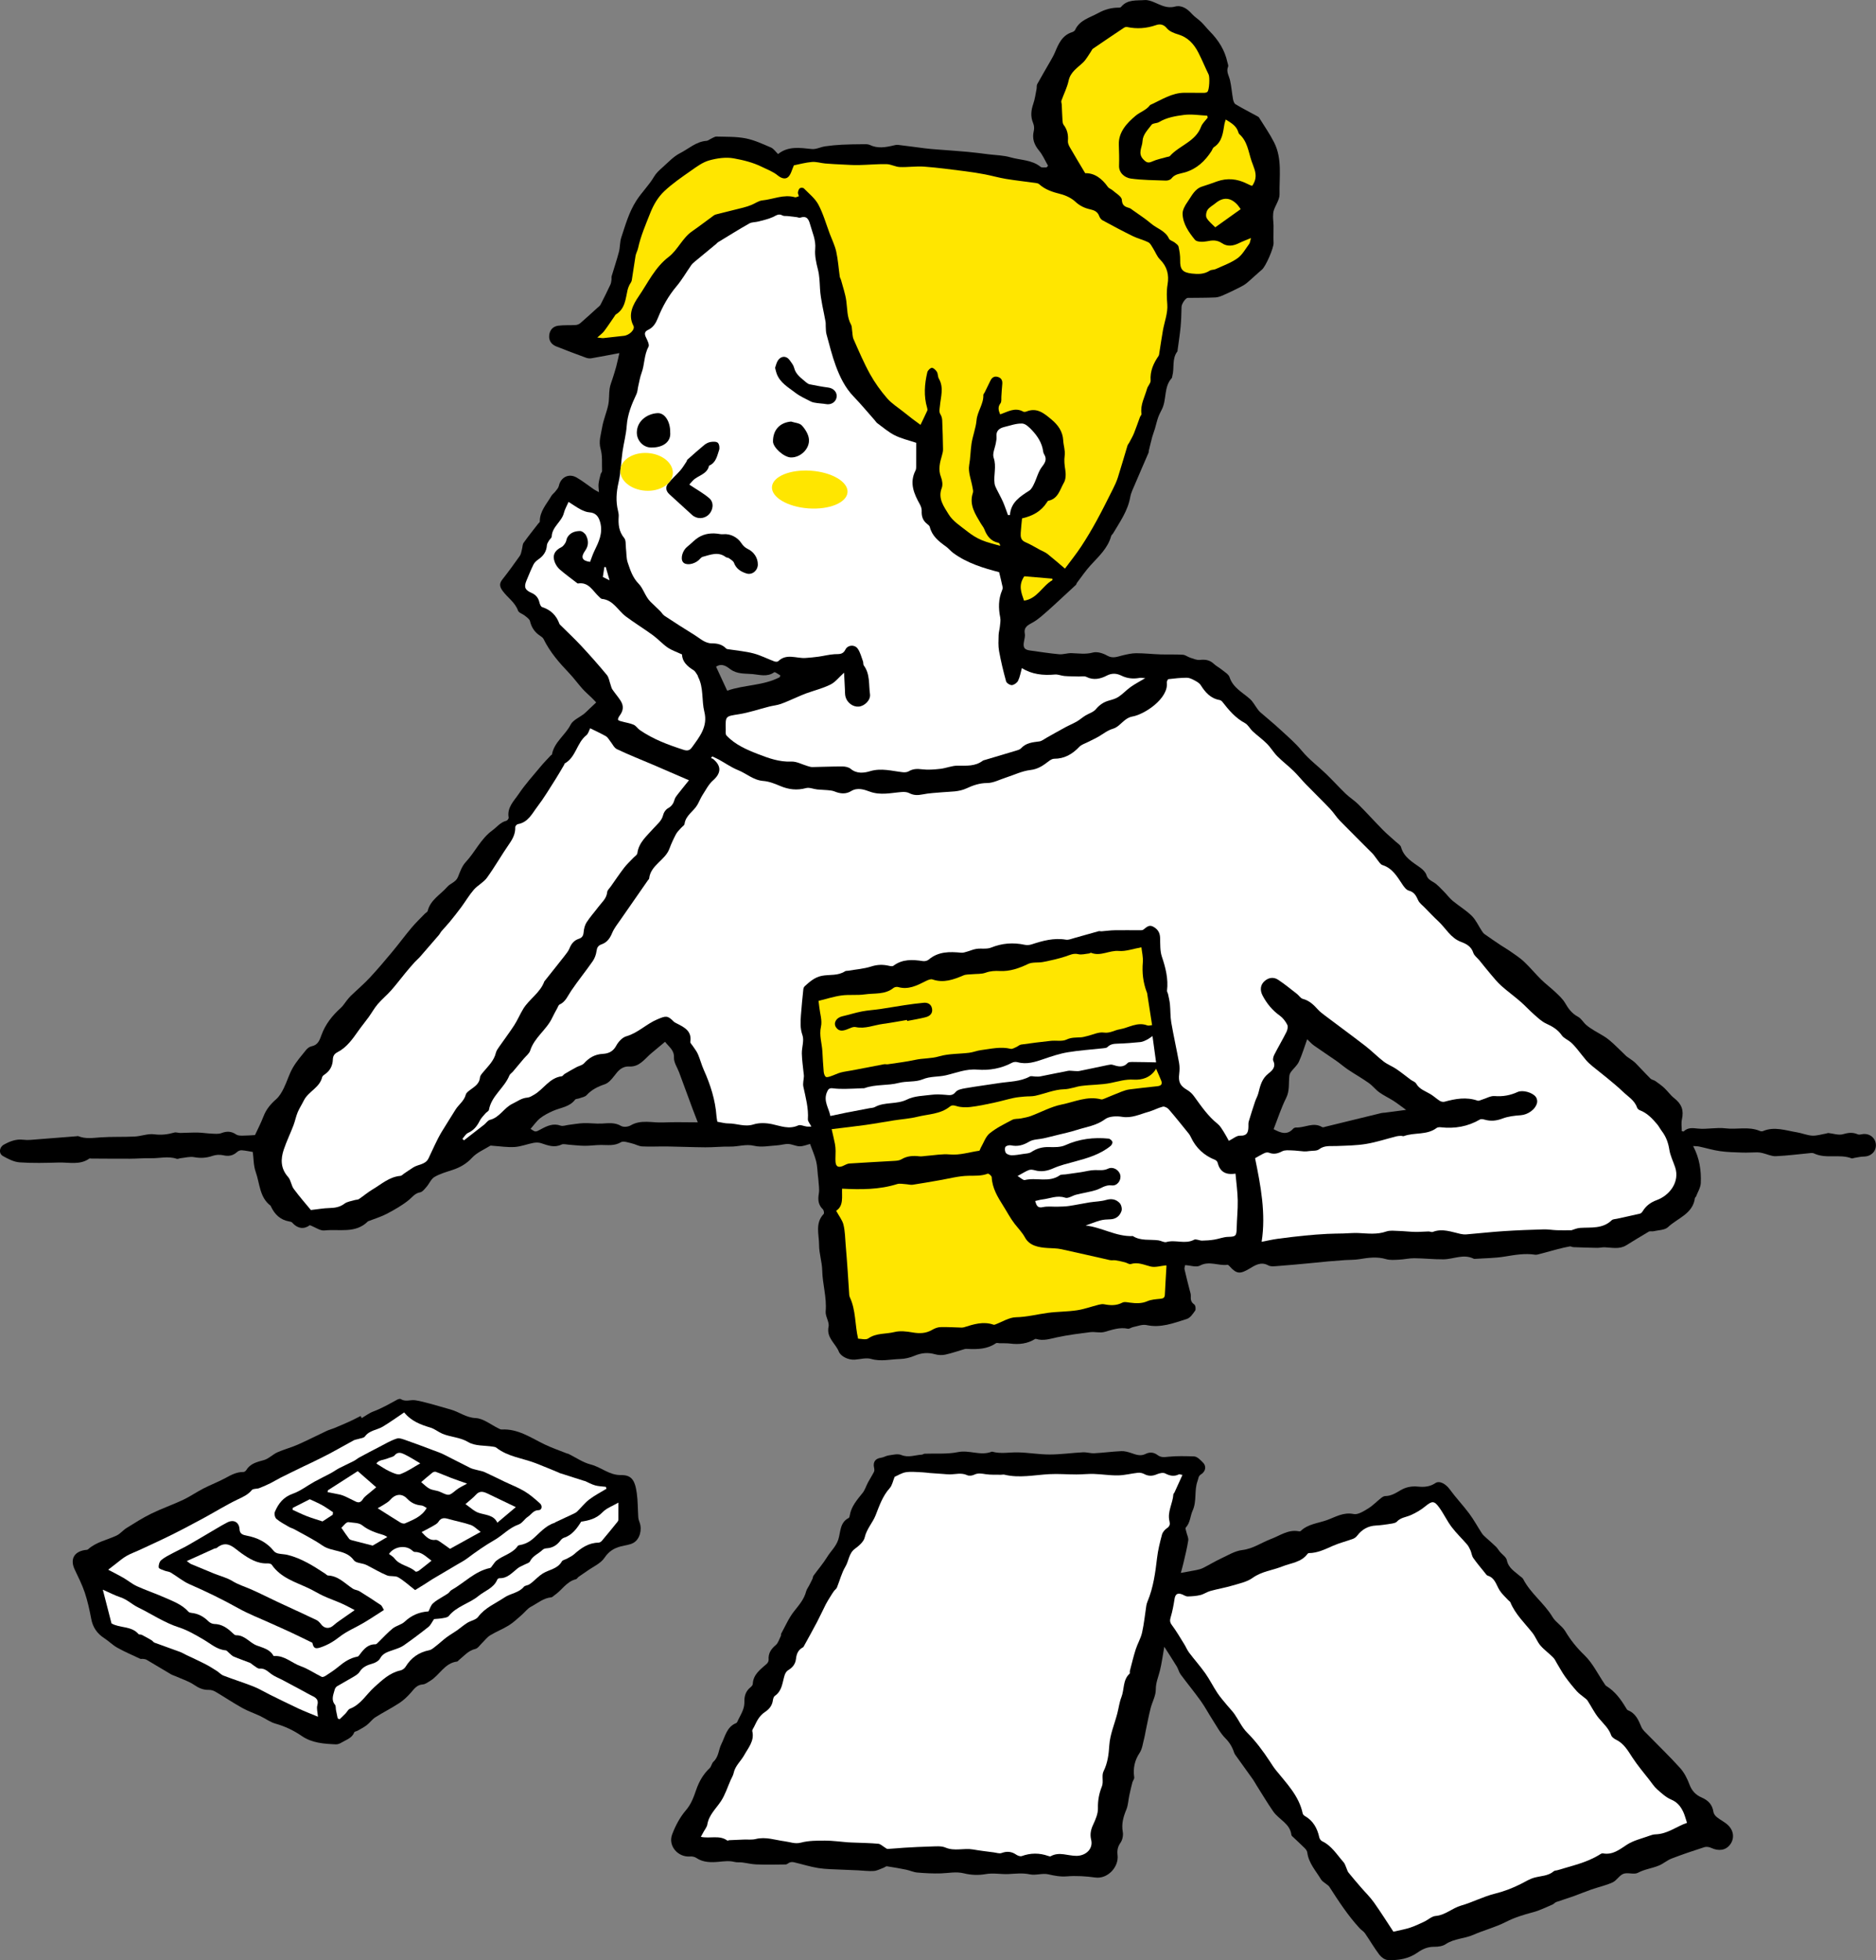
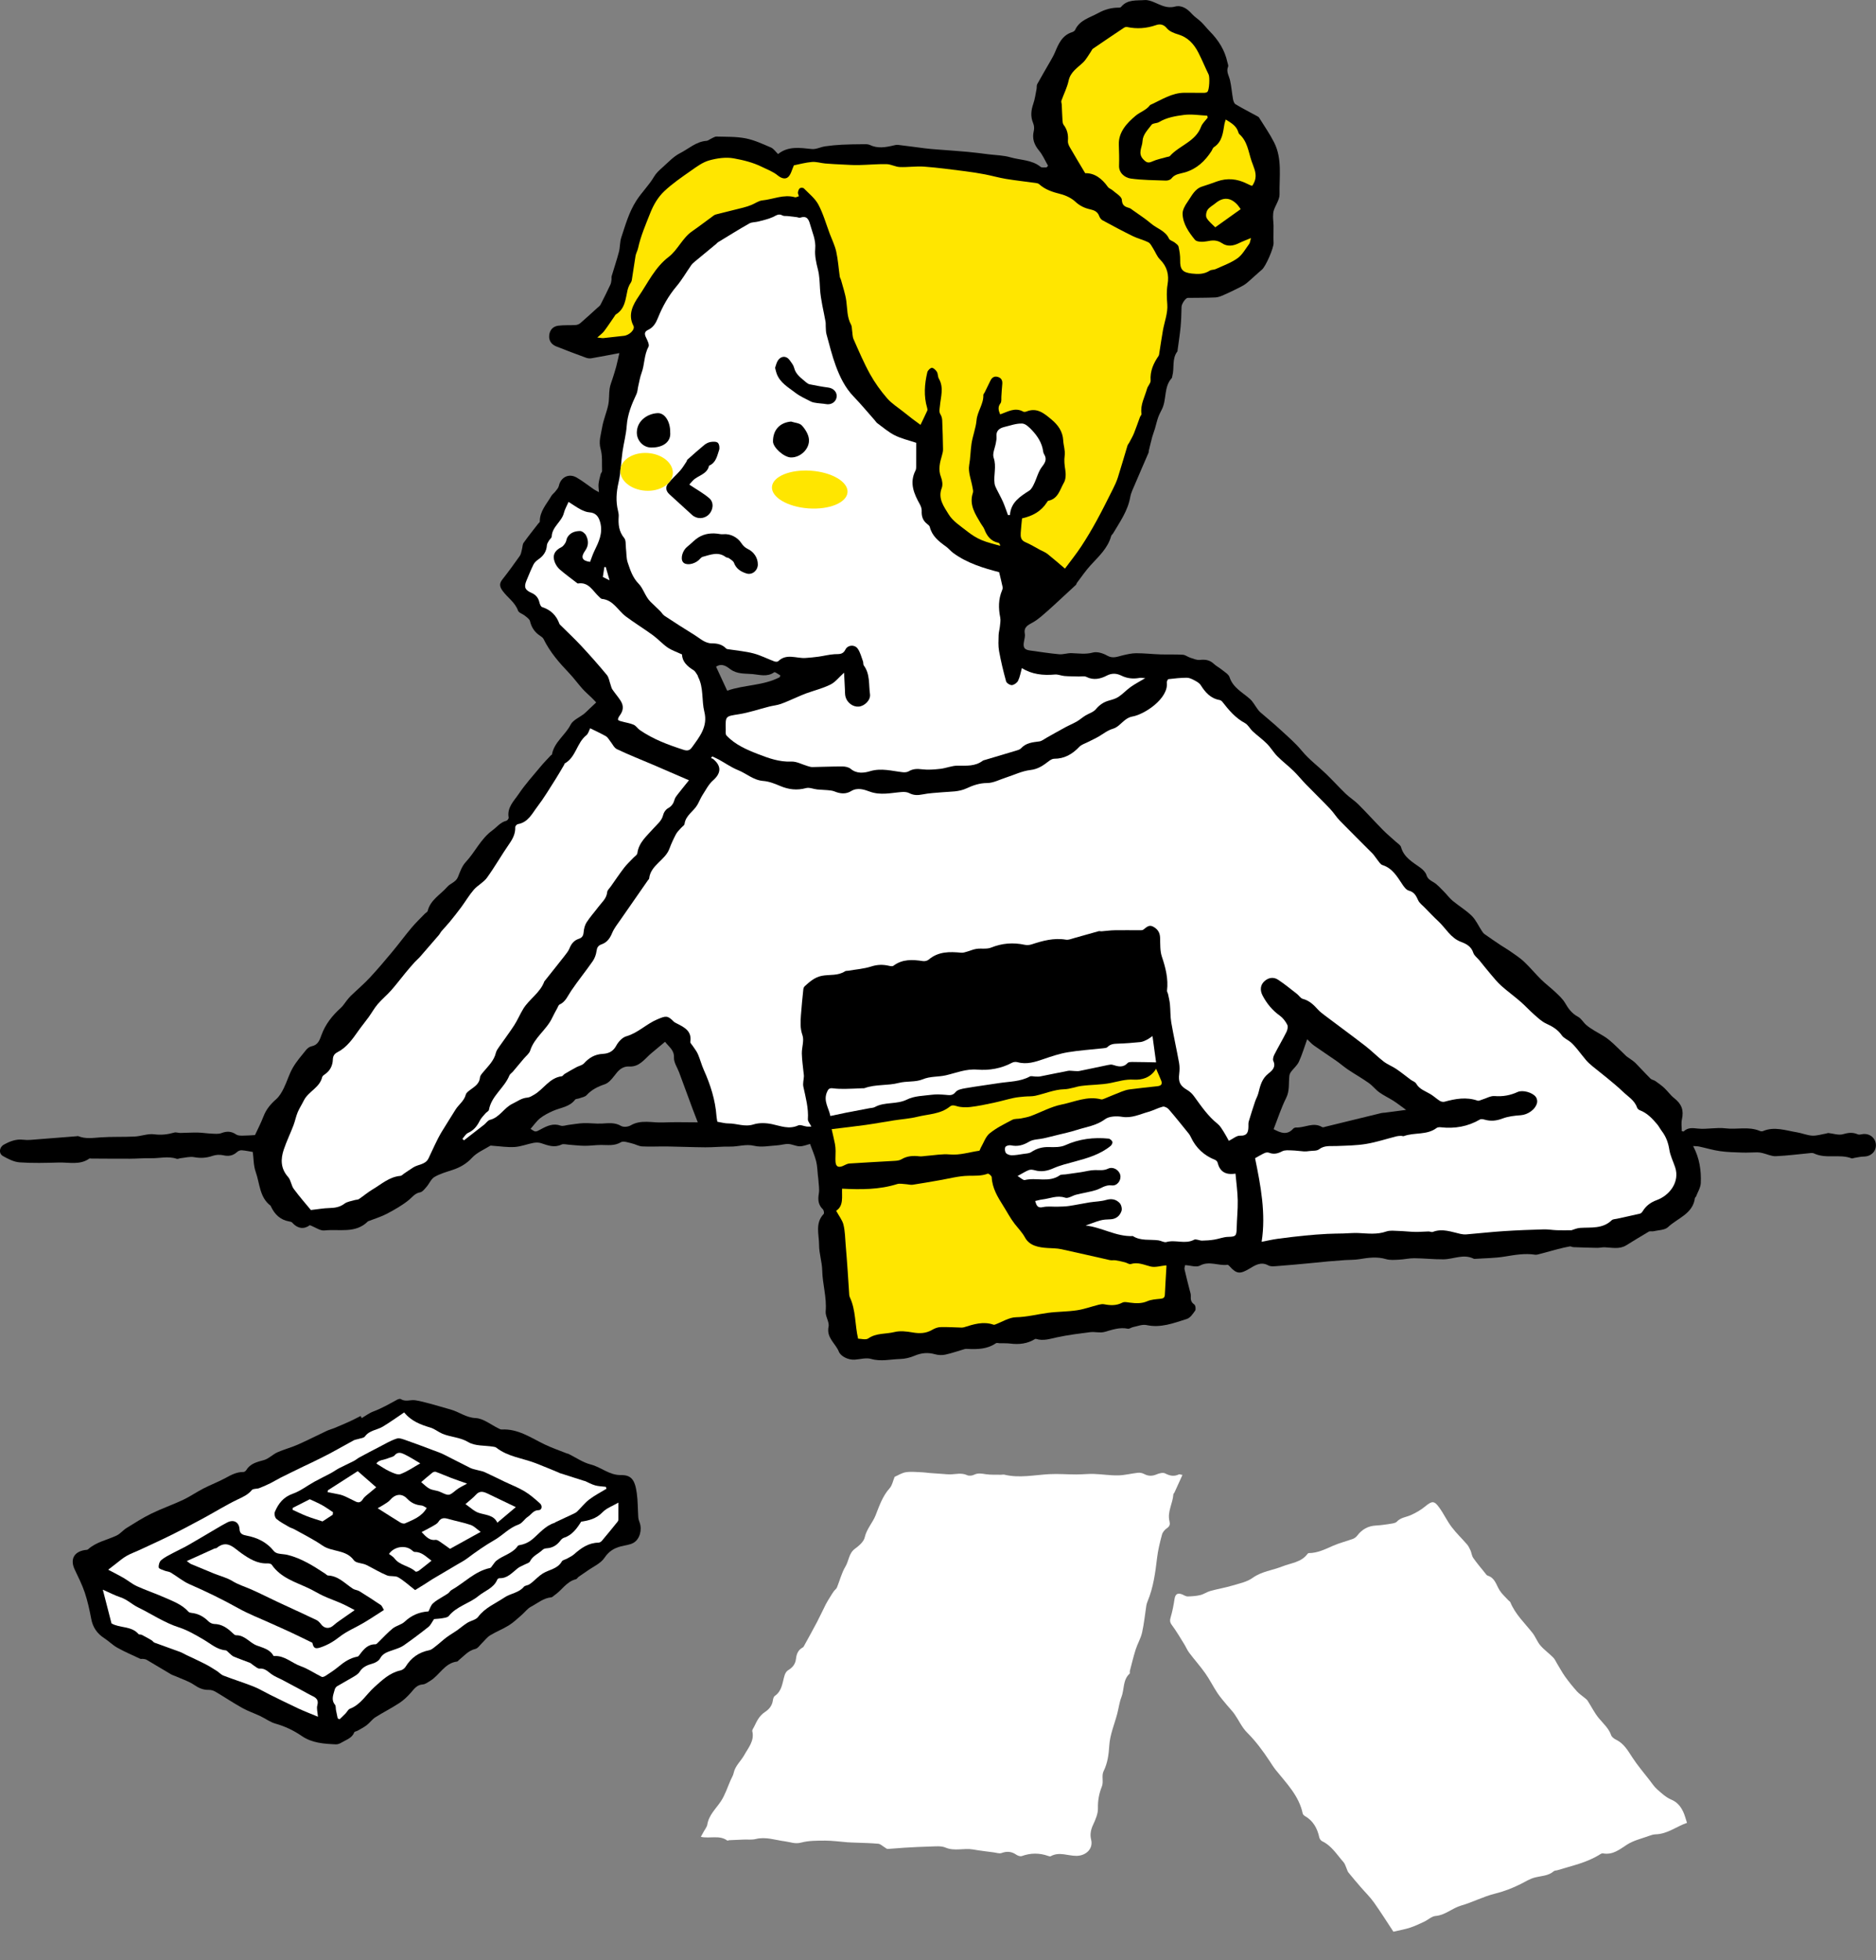
<svg xmlns="http://www.w3.org/2000/svg" id="_レイヤー_2" viewBox="0 0 180 188">
  <rect x="0" y="0" width="180" height="188" fill="#808080" stroke="none" />
  <defs>
    <style>.cls-1{fill:#000;}.cls-1,.cls-2,.cls-3{stroke-width:0px;}.cls-2{fill:#ffe600;}.cls-3{fill:#fff;}</style>
  </defs>
  <g id="_レイヤー_1-2">
    <path class="cls-1" d="M178.722,108.779c-.155.02-.338.079-.464.023-.485-.215-.918-.165-1.432-.015-.417.122-.926-.068-1.395-.113-.067-.006-.137.035-.207.047-.449.076-.902.227-1.346.203-.498-.027-.983-.243-1.483-.323-1.073-.172-2.143-.579-3.243-.112-.086.036-.217.02-.307-.019-1.069-.452-2.199-.11-3.298-.247-.861-.107-1.762.114-2.629.024-.525-.055-.969-.12-1.377.278-.059-.011-.118-.022-.177-.032,0-.375-.065-.764.013-1.122.195-.891-.016-1.475-.742-2.044-.351-.275-.612-.66-.94-.967-.266-.248-.566-.462-.864-.672-.141-.099-.349-.117-.466-.233-.487-.482-.945-.993-1.427-1.481-.159-.161-.356-.286-.539-.423-.125-.095-.268-.17-.381-.276-.404-.382-.791-.781-1.198-1.158-.245-.227-.503-.445-.78-.631-.343-.23-.715-.416-1.066-.635-.271-.17-.548-.341-.787-.551-.276-.242-.468-.613-.778-.776-.584-.309-.923-.774-1.241-1.323-.23-.396-.595-.722-.933-1.044-.441-.42-.936-.785-1.37-1.212-.561-.552-1.06-1.168-1.634-1.706-.407-.382-.889-.687-1.348-1.012-.287-.203-.597-.372-.889-.567-.521-.349-1.04-.701-1.551-1.064-.108-.077-.191-.199-.266-.313-.32-.484-.563-1.044-.966-1.443-.545-.539-1.227-.938-1.821-1.433-.321-.267-.571-.617-.869-.914-.304-.303-.595-.641-.954-.862-.305-.188-.579-.306-.7-.704-.083-.273-.35-.529-.596-.708-.743-.541-1.569-.981-1.843-1.97-.053-.192-.301-.335-.469-.489-.414-.38-.854-.735-1.248-1.135-.803-.815-1.57-1.666-2.379-2.475-.369-.369-.827-.648-1.204-1.01-.648-.622-1.248-1.293-1.895-1.916-.771-.741-1.632-1.374-2.324-2.213-.629-.763-1.399-1.414-2.13-2.089-.606-.559-1.249-1.079-1.871-1.622-.1-.087-.179-.2-.259-.307-.238-.319-.427-.691-.717-.951-.716-.64-1.625-1.071-1.959-2.094-.091-.279-.452-.481-.71-.693-.259-.213-.569-.368-.812-.595-.388-.364-.812-.422-1.324-.365-.294.033-.616-.112-.915-.207-.247-.078-.475-.274-.72-.289-.719-.044-1.443-.009-2.163-.032-.77-.026-1.538-.114-2.307-.114-.426,0-.858.102-1.278.199-.505.117-.958.35-1.516.028-.392-.226-.961-.402-1.367-.292-.703.191-1.361.08-2.044.057-.398-.014-.805.142-1.198.107-.932-.084-1.858-.234-2.786-.36-.548-.074-.684-.276-.588-.835.045-.261.129-.537.084-.786-.115-.633.316-.821.743-1.057.285-.157.552-.353.802-.562.444-.371.873-.761,1.3-1.151.691-.631,1.377-1.267,2.061-1.905.048-.045.051-.134.092-.189.433-.567.833-1.165,1.312-1.689.781-.854,1.656-1.631,1.976-2.806.026-.094.131-.163.185-.253.655-1.106,1.41-2.158,1.643-3.471.078-.44.294-.86.471-1.279.42-.995.856-1.984,1.282-2.976.027-.063.016-.14.033-.209.105-.435.205-.872.322-1.304.074-.27.182-.531.262-.8.108-.362.187-.734.312-1.09.098-.278.246-.539.375-.806.453-.941.158-2.116.927-2.961.042-.046.038-.134.057-.202.215-.772-.061-1.646.483-2.352.019-.025.013-.068.018-.103.098-.738.218-1.474.288-2.215.062-.653.08-1.311.095-1.967.006-.275.379-.85.601-.853.884-.011,1.77-.003,2.653-.043.271-.012.546-.128.801-.239.501-.218.992-.458,1.479-.704.249-.126.505-.257.717-.433.5-.416.965-.873,1.463-1.291.367-.308,1.136-2.079,1.115-2.555-.024-.557.004-1.117-.002-1.675-.003-.28-.049-.56-.048-.84.001-.212.012-.436.079-.634.175-.515.557-1.023.545-1.527-.037-1.669.277-3.398-.524-4.976-.419-.824-.955-1.589-1.443-2.377-.035-.056-.106-.094-.168-.128-.696-.379-1.403-.741-2.083-1.146-.135-.08-.215-.317-.247-.494-.11-.603-.152-1.22-.288-1.816-.099-.431-.387-.818-.184-1.3.046-.11-.035-.275-.064-.413-.248-1.172-.863-2.134-1.696-2.977-.282-.285-.526-.608-.813-.887-.286-.278-.639-.493-.903-.789-.444-.497-.983-.862-1.628-.694-.773.202-1.35-.146-1.987-.414-.285-.12-.613-.236-.91-.213-.791.062-1.66-.083-2.263.654-.038.047-.128.074-.194.073-.725-.011-1.384.177-2.025.53-.807.444-1.766.66-2.198,1.615-.043.094-.178.172-.287.207-.962.306-1.303,1.123-1.649,1.947-.126.3-.295.584-.456.868-.412.724-.84,1.44-1.241,2.17-.071.129-.032.313-.064.468-.096.476-.156.965-.314,1.42-.217.63-.278,1.226-.011,1.857.092.218.118.507.062.735-.183.742.03,1.327.511,1.905.354.426.576.962.857,1.448-.049.051-.098.103-.147.154-.194-.014-.449.046-.572-.055-.846-.687-1.923-.631-2.889-.913-.667-.195-1.389-.202-2.088-.288-.679-.084-1.358-.176-2.04-.238-.98-.089-1.962-.151-2.943-.229-.383-.03-.765-.062-1.146-.109-.859-.107-1.716-.23-2.576-.33-.152-.018-.316.032-.471.067-.746.171-1.484.297-2.223-.057-.179-.086-.414-.075-.623-.073-.687.005-1.374.012-2.06.047-.541.028-1.082.078-1.618.157-.428.063-.86.302-1.269.259-1.143-.119-2.268-.301-3.241.481-.243-.232-.423-.517-.678-.626-.794-.339-1.595-.716-2.433-.88-.908-.177-1.859-.144-2.792-.171-.177-.005-.359.13-.536.209-.143.064-.278.19-.422.2-1,.068-1.713.764-2.542,1.183-.627.318-1.137.877-1.675,1.355-.303.269-.62.555-.82.897-.484.829-1.18,1.491-1.702,2.306-.715,1.118-1.039,2.318-1.439,3.517-.148.442-.112.942-.231,1.397-.204.781-.468,1.546-.696,2.321-.034.115-.001.247-.019.369-.022.152-.04.313-.104.449-.305.645-.618,1.288-.946,1.921-.068.131-.214.224-.33.329-.534.485-1.064.975-1.611,1.445-.117.101-.297.169-.453.179-.556.034-1.12-.009-1.67.064-.509.067-.821.431-.861.944-.039.493.217.858.673,1.04.948.377,1.903.736,2.861,1.087.16.059.355.082.522.053.892-.154,1.781-.331,2.671-.496.003,0,.004.002.007.002-.108.463-.2.904-.315,1.339-.094.356-.214.706-.322,1.059-.102.333-.247.66-.296,1-.076.52-.029,1.062-.137,1.573-.156.738-.471,1.446-.591,2.188-.107.659-.347,1.297-.14,2.027.191.67.115,1.417.141,2.131.003.09-.107.178-.131.275-.08.314-.168.629-.206.949-.027.231.019.47.039.798-.23-.128-.37-.192-.495-.277-.552-.378-1.077-.803-1.655-1.133-.748-.428-1.527-.017-1.7.808-.041.194-.209.367-.337.535-.116.152-.29.267-.384.429-.449.781-1.12,1.465-1.106,2.457,0,.065-.1.13-.152.197-.47.608-.953,1.206-1.398,1.832-.114.159-.103.404-.158.607-.06.218-.081.468-.204.644-.543.774-1.102,1.539-1.687,2.282-.31.394-.257.684.027,1.079.469.651,1.195,1.093,1.483,1.901.076.212.445.311.658.487.185.153.441.319.489.521.145.607.451,1.065.968,1.402.13.085.277.192.341.324.604,1.24,1.494,2.259,2.437,3.247.46.482.851,1.028,1.297,1.525.275.307.594.573.89.862.154.15.299.31.419.436-.268.253-.444.419-.62.585-.18.169-.35.35-.542.504-.437.349-1.063.593-1.291,1.043-.513,1.012-1.577,1.671-1.791,2.854-.007.039-.083.061-.118.099-.322.349-.657.687-.96,1.052-.718.866-1.48,1.705-2.108,2.634-.457.676-1.143,1.303-.97,2.275.016.09-.122.282-.218.305-.581.142-.911.608-1.354.93-1.114.811-1.641,2.068-2.545,3.029-.356.379-.549.931-.747,1.432-.198.501-.725.6-1.021.942-.646.749-1.616,1.241-1.881,2.306-.028.115-.198.192-.296.293-.425.443-.871.869-1.265,1.339-.642.765-1.236,1.571-1.875,2.339-.696.835-1.398,1.666-2.14,2.459-.56.599-1.191,1.132-1.784,1.701-.151.145-.281.314-.414.477-.188.231-.34.499-.559.694-.815.73-1.484,1.573-1.855,2.595-.191.526-.34.971-.964,1.097-.191.038-.393.193-.52.351-.447.554-.922,1.098-1.275,1.71-.354.613-.548,1.316-.863,1.954-.188.382-.417.782-.73,1.057-.533.467-.957.972-1.214,1.641-.254.663-.587,1.296-.819,1.8-.445.022-.839.057-1.233.055-.196,0-.43-.012-.579-.115-.457-.314-.892-.327-1.406-.131-.288.11-.645.063-.969.05-.438-.017-.875-.093-1.313-.101-.555-.009-1.11.03-1.665.037-.194.002-.405-.086-.58-.036-.636.182-1.246.256-1.929.165-.605-.081-1.249.186-1.88.217-1.084.054-2.175.002-3.257.078-.729.051-1.444.171-2.149-.117-.044-.018-.105.006-.158.01-1.244.099-2.488.202-3.733.294-.456.034-.923.099-1.371.042-.702-.09-1.296.15-1.872.469-.449.249-.517.847-.087,1.093.494.281,1.054.568,1.603.606,1.243.088,2.497.052,3.745.016.986-.029,2.021.266,2.933-.376.047-.033.137-.004.207-.004,1.241.006,2.482.019,3.723.014.654-.002,1.309-.065,1.961-.047.834.023,1.673-.228,2.504.056.102.035.241-.046.364-.058.434-.044.886-.176,1.3-.1.618.113,1.179.081,1.77-.124.313-.109.7-.131,1.023-.057.519.118.935.046,1.327-.311.111-.101.298-.179.443-.169.368.026.731.108,1.067.162.082.608.063,1.306.282,1.92.395,1.109.356,2.424,1.427,3.24.025.019.029.063.045.095.358.743.894,1.266,1.742,1.411.101.017.227.042.288.111.564.636,1.18.63,1.689.245.546.209.998.553,1.406.508,1.413-.158,2.981.33,4.173-.876.011-.011.033-.012.049-.019.591-.232,1.209-.413,1.767-.707.733-.386,1.466-.803,2.106-1.321.345-.279.574-.643,1.076-.733.234-.042.444-.324.625-.532.265-.305.43-.748.753-.939.521-.308,1.129-.479,1.712-.67.736-.24,1.356-.587,1.903-1.181.454-.492,1.137-.775,1.725-1.139.062-.039.17-.01.256-.005.701.045,1.407.162,2.103.117.605-.039,1.194-.279,1.797-.394.239-.045.515-.047.742.028.643.213,1.257.463,1.95.134.192-.091.472-.004.712.012.507.034,1.014.102,1.522.105.522.003,1.045-.078,1.568-.08.649-.002,1.283.111,1.911-.265.238-.143.69.035,1.035.111.339.074.662.276.999.293.805.041,1.613-.007,2.42.005,1.216.018,2.432.074,3.648.081.793.004,1.587-.083,2.379-.069.766.014,1.495-.27,2.304-.075.687.165,1.458,0,2.19-.043.366-.021.731-.149,1.092-.131.365.018.724.221,1.085.221.35,0,.7-.155.989-.226.202.559.44,1.097.585,1.658.115.446.116.921.168,1.384.014.122.037.243.044.366.024.451.119.914.045,1.349-.099.587-.065,1.076.386,1.511.092.089.145.377.081.445-.852.893-.44,1.981-.442,2.98-.001.814.284,1.626.301,2.441.026,1.316.448,2.59.33,3.925-.042.481.372,1.022.278,1.473-.223,1.057.673,1.602.989,2.393.169.423.865.814,1.539.764.521-.039,1.083-.205,1.556-.069.948.273,1.862.03,2.786.008.465-.011.953-.131,1.383-.314.655-.278,1.281-.335,1.966-.141.309.087.672.102.985.034.628-.136,1.238-.354,1.856-.533.083-.024.176-.02.264-.015.959.049,1.901.031,2.738-.547.077-.053.229,0,.346.003.345.009.693-.009,1.033.033.842.104,1.64.017,2.374-.438.027-.016.073-.017.105-.007.698.215,1.348-.018,2.024-.161,1.044-.22,2.106-.359,3.166-.49.446-.055.932.096,1.352-.019.746-.203,1.459-.479,2.257-.31.148.031.327-.124.499-.157.428-.084.89-.28,1.286-.194,1.379.301,2.618-.193,3.867-.584.326-.102.592-.492.805-.804.087-.128.031-.507-.087-.588-.321-.221-.353-.481-.331-.819.012-.185-.066-.378-.112-.565-.164-.661-.343-1.318-.489-1.982-.033-.15.045-.324.059-.407.529.031,1.072.232,1.407.05.906-.491,1.779.039,2.655-.081.061-.008.148.08.202.141.682.765,1.023.754,1.903.23.522-.311,1.093-.711,1.811-.315.249.137.625.081.939.058.989-.072,1.977-.168,2.965-.259.612-.056,1.224-.125,1.836-.18.533-.048,1.066-.088,1.6-.125.465-.032.937-.014,1.395-.09.857-.141,1.694-.262,2.561-.005.386.115.829.072,1.243.053.491-.022.981-.143,1.471-.138.933.008,1.866.114,2.798.105.968-.01,1.924-.55,2.905-.056.043.022.105.014.158.01.931-.065,1.873-.066,2.791-.215.976-.158,1.934-.339,2.927-.184.164.026.349-.041.518-.086.556-.145,1.107-.305,1.663-.448.383-.098.768-.189,1.157-.259.104-.019.222.066.335.07.764.029,1.528.055,2.293.067.237.004.475-.061.711-.053.701.023,1.415.216,2.077-.19.718-.441,1.433-.887,2.161-1.31.12-.069.31-.006.458-.041.473-.112,1.078-.1,1.387-.393.92-.871,2.392-1.264,2.585-2.802.006-.044.081-.075.099-.121.165-.434.444-.865.462-1.306.05-1.199-.116-2.382-.735-3.548.25.02.422.014.585.049.671.145,1.333.348,2.011.442.709.099,1.431.112,2.149.136.471.016.943-.023,1.415-.023.168,0,.338.031.502.07.427.1.857.318,1.277.299,1.124-.049,2.243-.2,3.365-.304.098-.009.212,0,.299.041,1.151.547,2.442.024,3.606.47.07.027.171-.03.259-.043.306-.046.611-.127.918-.129.668-.005,1.175-.48,1.151-1.122-.025-.663-.596-1.122-1.277-1.032ZM63.602,107.66c-1.033.045-2.1-.303-3.102.286-.238.14-.685.179-.908.048-.609-.358-1.22-.261-1.857-.229-.572.029-1.15-.058-1.724-.04-.487.016-.972.109-1.458.168-.256.031-.544.149-.762.072-.705-.251-1.291.02-1.868.332-.542.293-.531.314-1.016-.024.322-.365.579-.752.927-1.026.373-.293.815-.512,1.253-.705.718-.315,1.564-.367,2.092-1.067.067-.089.261-.075.39-.125.246-.094.557-.135.718-.311.484-.528,1.067-.816,1.738-1.042.349-.117.655-.469.893-.781.387-.505.738-.961,1.482-.924.972.049,1.47-.752,2.111-1.285.422-.35.843-.702,1.298-1.082.407.514.888.8.858,1.517-.02.468.322.95.499,1.427.436,1.179.869,2.359,1.306,3.538.139.376.288.748.479,1.242-1.158,0-2.255-.037-3.348.011ZM74.818,64.95c-1.584.829-3.396.72-5.046,1.298-.385-.832-.723-1.561-1.066-2.303.587-.383,1.043.004,1.381.251.664.485,1.424.394,2.126.459.664.061,1.405.306,2.068-.174.082-.059.388.191.59.297-.017.058-.035.115-.052.173ZM132.861,106.722c-.105.014-.215.009-.317.034-1.776.432-3.552.868-5.328,1.302-.117.029-.274.098-.352.051-.839-.516-1.657.067-2.484.035-.098-.004-.233.038-.294.108-.591.666-1.214.407-1.885.053.391-.993.723-2.03,1.203-2.993.351-.702.229-1.409.308-2.116.015-.137.078-.284.161-.394.246-.329.591-.608.756-.97.311-.68.523-1.404.793-2.156.204.192.406.431.653.606.702.5,1.427.968,2.133,1.462.389.272.748.589,1.142.853.652.436,1.337.824,1.977,1.275.368.259.651.639,1.017.901.425.305.909.527,1.352.81.364.233.705.502,1.218.871-.756.1-1.405.186-2.053.27Z" />
-     <path class="cls-1" d="M113.294,150.865c.552-.1,1.023-.177,1.489-.273.222-.046.451-.102.652-.203.582-.292,1.14-.635,1.73-.91.661-.308,1.328-.724,2.026-.807,1.049-.124,1.851-.721,2.775-1.067.841-.315,1.628-.916,2.618-.737.067.012.168.022.207-.015.697-.681,1.661-.745,2.512-1.048.823-.293,1.588-.794,2.583-.588.408.085.954-.269,1.376-.524.445-.269.813-.663,1.225-.989.122-.097.28-.211.421-.211.564,0,1.007-.281,1.461-.55.52-.308,1.068-.418,1.681-.357.573.057,1.135.026,1.666-.333.417-.282,1.026.103,1.381.592.583.804,1.276,1.526,1.87,2.323.449.603.807,1.271,1.22,1.901.105.16.259.291.402.423.313.289.641.562.946.859.146.143.247.33.379.488.226.27.604.504.664.804.153.764.76,1.082,1.256,1.522.106.094.25.169.311.286.713,1.387,2.02,2.314,2.818,3.643.309.515.916.851,1.224,1.366.513.857,1.105,1.591,1.835,2.293.791.761,1.294,1.819,1.925,2.747.049.072.095.161.165.204.856.521,1.416,1.303,1.916,2.139.044.074.099.167.171.195.739.291,1.008.933,1.287,1.6.121.291.4.524.63.761,1.031,1.06,2.102,2.082,3.09,3.181.398.442.687,1.019.897,1.582.223.598.601,1.001,1.149,1.235.644.275,1.047.687,1.15,1.398.026.178.175.373.323.492.343.276.759.469,1.074.769.575.547.627,1.308.196,1.873-.419.55-1.092.646-1.818.306-.187-.088-.455-.128-.645-.066-1.057.339-2.11.695-3.145,1.092-.422.162-.78.486-1.198.663-.657.278-1.377.35-2.032.702-.37.199-.966-.056-1.386.096-.395.143-.651.646-1.044.826-.648.297-1.362.448-2.04.684-.6.208-1.186.456-1.784.67-.525.187-1.06.344-1.585.531-.127.045-.219.18-.345.233-.627.263-1.243.58-1.896.749-.905.235-1.771.508-2.616.938-.983.501-2.079.777-3.093,1.223-.861.379-1.846.352-2.658.899-.286.192-.709.253-1.068.249-.62-.008-1.121.195-1.618.547-.856.607-1.859.78-2.88.72-.282-.017-.622-.271-.805-.514-.494-.658-.908-1.374-1.376-2.052-.127-.184-.345-.301-.5-.469-1.125-1.218-2.025-2.602-2.917-3.99-.072-.112-.207-.184-.313-.274-.161-.137-.372-.244-.475-.416-.498-.835-1.196-1.569-1.326-2.596-.019-.153-.142-.313-.258-.429-.382-.382-.784-.744-1.176-1.116-.038-.036-.084-.084-.089-.13-.125-1.106-1.202-1.479-1.743-2.259-.563-.811-1.068-1.662-1.596-2.496-.122-.193-.226-.398-.358-.584-.557-.784-1.123-1.562-1.683-2.344-.051-.071-.095-.152-.122-.235-.17-.523-.432-.957-.838-1.367-.488-.493-.823-1.139-1.205-1.731-.394-.61-.734-1.256-1.155-1.846-.619-.865-1.299-1.687-1.931-2.543-.164-.222-.221-.518-.366-.757-.366-.604-.755-1.194-1.2-1.893-.155.867-.247,1.587-.419,2.287-.148.6-.401,1.147-.396,1.812.004.602-.349,1.201-.502,1.812-.182.727-.32,1.466-.475,2.199-.047.224-.076.454-.137.674-.13.47-.178,1.002-.437,1.391-.493.739-.641,1.496-.519,2.35.022.151-.135.321-.179.49-.109.417-.208.837-.297,1.258-.094.441-.106.913-.274,1.323-.287.7-.491,1.374-.349,2.153.061.332-.027.778-.22,1.05-.275.385-.332.747-.28,1.18.138,1.159-.971,2.315-2.132,2.152-.897-.125-1.821-.183-2.721-.112-.636.05-1.19-.055-1.793-.195-.558-.129-1.202.122-1.765.004-.707-.149-1.354-.066-2.049-.029-.715.038-1.449-.13-2.215.008-.661.119-1.396.089-2.049-.073-.767-.191-1.483-.023-2.225.001-.754.024-1.514-.017-2.266-.081-.362-.031-.71-.2-1.071-.274-.61-.125-1.225-.233-1.841-.325-.097-.015-.21.098-.32.138-.31.113-.618.288-.935.311-.497.035-1.002-.038-1.503-.061-.519-.024-1.038-.037-1.556-.065-.754-.041-1.516-.035-2.259-.152-.789-.124-1.558-.372-2.339-.555-.122-.029-.265-.03-.383.005-.15.045-.283.2-.426.203-.934.017-1.87.027-2.804-.004-.454-.015-.904-.132-1.357-.188-.246-.03-.506.009-.742-.051-.517-.132-1.003-.06-1.529-.012-.694.064-1.48.076-2.141-.375-.158-.108-.401-.152-.597-.136-1.156.093-2.132-1.013-1.72-2.112.311-.83.753-1.66,1.327-2.328.512-.595.743-1.268.979-1.948.28-.806.675-1.502,1.297-2.088.166-.156.192-.461.359-.614.513-.47.491-1.157.761-1.69.358-.707.507-1.652,1.417-2.013.101-.04.153-.22.214-.341.157-.311.332-.617.45-.943.087-.24.136-.508.13-.762-.014-.548.125-1.009.561-1.368.104-.086.236-.216.241-.332.043-.932.735-1.4,1.34-1.94.1-.089.191-.26.182-.385-.046-.611.22-1.025.68-1.41.244-.204.343-.583.497-.888.03-.059-.005-.151.026-.208.402-.725.731-1.509,1.241-2.15.476-.6.963-1.156,1.159-1.915.051-.198.191-.372.287-.559.109-.211.219-.422.318-.637.044-.095.039-.22.097-.301.437-.601.927-1.168,1.315-1.799.344-.559.846-.99,1.065-1.67.229-.712.136-1.635.997-2.066.058-.029.087-.15.1-.232.141-.878.703-1.508,1.234-2.17.234-.292.342-.681.523-1.018.183-.341.398-.665.571-1.01.052-.104.038-.261.009-.384-.127-.552.121-.893.668-.963.247-.032.478-.191.725-.224.403-.054.868-.185,1.208-.044.699.289,1.333.004,1.993-.032.084-.005.164-.084.248-.087,1.068-.043,2.166.06,3.198-.154,1.091-.226,2.141.371,3.198-.023.033-.012.073-.026.104-.018.812.228,1.632.05,2.448.066,1.02.02,2.038.205,3.057.203,1.063-.001,2.125-.156,3.19-.21.364-.018.736.111,1.099.091.863-.046,1.722-.165,2.584-.203.319-.014.656.082.964.187.453.156.885.323,1.362.082.399-.202.8-.162,1.154.108.327.25.647.2,1.038.16.811-.083,1.639-.056,2.455-.032.306.009.643.358.891.622.313.332.219.831-.209,1.094-.277.17-.249.401-.338.64-.342.917-.053,1.913-.473,2.84-.237.523-.223,1.161-.659,1.633-.062.067.025.281.057.424.06.273.219.558.18.813-.113.736-.3,1.46-.468,2.187-.077.336-.177.666-.246.925Z" />
    <path class="cls-1" d="M34.712,136.013c.367-.214.713-.483,1.105-.629.805-.3,1.539-.728,2.288-1.133.103-.056.28-.107.355-.058.447.292.922.044,1.373.111.483.072.958.201,1.431.327.662.177,1.317.381,1.978.563.809.222,1.46.774,2.396.819.748.036,1.468.644,2.201.995.094.045.199.107.296.101,1.563-.088,2.783.785,4.094,1.418.697.337,1.436.588,2.157.876.049.02.107.018.154.041.712.349,1.389.831,2.141,1.021.996.252,1.773,1.027,2.877,1.014,1.008-.011,1.362.428,1.545,1.761.104.759.088,1.534.141,2.301.012.172.076.343.134.508.242.683.013,1.582-.596,1.93-.352.201-.803.234-1.209.34-.661.172-1.155.472-1.573,1.097-.363.544-1.087.849-1.655,1.255-.267.191-.545.365-.812.556-.1.071-.169.219-.273.244-.906.222-1.345,1.056-2.054,1.532-.103.069-.199.193-.307.202-.76.068-1.32.57-1.952.902-.341.179-.588.531-.891.79-.399.342-.781.716-1.224.993-.575.359-1.22.605-1.798.959-.305.187-.531.503-.796.756-.202.193-.384.493-.621.548-.689.158-1.092.681-1.593,1.08-.055.044-.105.124-.164.132-1.207.147-1.678,1.308-2.589,1.858-.225.136-.466.322-.71.338-.552.037-.804.405-1.118.768-.328.379-.705.738-1.123,1.013-.747.492-1.554.893-2.31,1.374-.307.196-.527.523-.82.748-.272.209-.585.365-.884.537-.102.059-.282.073-.312.152-.219.564-.768.707-1.213.977-.161.098-.367.186-.548.178-1.149-.051-2.291-.12-3.292-.809-.769-.529-1.603-.923-2.515-1.18-.514-.145-.967-.493-1.459-.725-.572-.27-1.179-.473-1.729-.78-.87-.486-1.699-1.044-2.558-1.55-.185-.109-.424-.186-.636-.18-.542.015-.966-.172-1.417-.48-.526-.358-1.163-.554-1.752-.819-.161-.072-.336-.119-.486-.207-.776-.456-1.544-.926-2.321-1.381-.1-.058-.231-.068-.35-.086-.087-.013-.191.025-.264-.009-.735-.344-1.484-.665-2.192-1.06-.454-.253-.83-.641-1.27-.926-.686-.445-1.089-1.04-1.241-1.851-.159-.851-.346-1.705-.62-2.525-.256-.765-.633-1.491-.975-2.227-.441-.951-.056-1.68.988-1.842.104-.016.237-.008.304-.069.788-.711,1.828-.89,2.746-1.327.35-.167.611-.508.947-.716.778-.482,1.553-.979,2.373-1.38,1-.488,2.059-.854,3.066-1.328.666-.313,1.276-.744,1.932-1.081.714-.366,1.472-.649,2.173-1.034.532-.293,1.048-.56,1.674-.551.088.001.212-.087.262-.169.387-.638,1.016-.789,1.686-.968.47-.125.852-.546,1.311-.752.624-.28,1.299-.447,1.925-.723.948-.418,1.871-.891,2.809-1.332.221-.104.462-.161.688-.254.505-.21,1.01-.422,1.508-.648.357-.162.702-.349,1.053-.525l.104.195Z" />
    <path class="cls-3" d="M117.906,109.426c-.153-.274-.311-.589-.501-.883-.171-.264-.336-.557-.575-.748-.924-.738-1.574-1.696-2.256-2.635-.171-.236-.398-.46-.648-.606-.699-.405-.882-.764-.782-1.574.042-.343.047-.704-.015-1.042-.234-1.292-.525-2.575-.748-3.869-.098-.568-.071-1.157-.126-1.734-.031-.327-.111-.649-.178-.972-.024-.119-.116-.238-.103-.348.133-1.131-.132-2.185-.492-3.252-.19-.564-.152-1.212-.173-1.824-.017-.501-.243-.834-.667-1.06-.41-.219-.651.075-.936.285-.099.073-.274.059-.414.059-.785.003-1.57-.013-2.355.002-.418.008-.836.069-1.254.101-.087.007-.183-.034-.264-.012-.783.215-1.562.444-2.346.659-.263.072-.548.199-.799.156-1.154-.195-2.224.103-3.297.453-.203.066-.449.084-.656.039-1.108-.239-2.166-.159-3.231.269-.413.166-.932.054-1.395.119-.308.043-.602.182-.905.265-.182.05-.375.124-.555.106-1.116-.11-2.201-.128-3.13.662-.13.111-.371.168-.545.142-1.001-.153-1.973-.209-2.846.452-.086.065-.272.032-.401.002-.58-.136-1.125-.13-1.718.061-.707.228-1.47.28-2.21.408-.105.018-.231.002-.311.055-.676.448-1.471.292-2.205.431-.692.131-1.164.556-1.647.99-.073.066-.13.182-.14.28-.087.837-.176,1.674-.234,2.513-.044.639-.086,1.252.146,1.912.182.515-.071,1.17-.059,1.761.013.626.11,1.25.171,1.875.01.102.033.205.028.307-.017.334-.12.683-.053.998.22,1.032.507,2.047.434,3.124-.013.196.186.407.332.702-.178,0-.313.014-.444-.003-.277-.035-.607-.204-.819-.108-.879.4-1.669.057-2.51-.122-.57-.121-1.233-.146-1.777.027-.847.27-1.608-.102-2.41-.095-.33.003-.662-.099-1.059-.163-.024-.151-.067-.335-.081-.522-.112-1.563-.581-3.026-1.219-4.448-.221-.492-.352-1.024-.567-1.519-.122-.282-.33-.526-.498-.788-.082-.128-.246-.271-.228-.385.161-1.032-.564-1.394-1.294-1.762-.107-.054-.224-.106-.305-.189-.593-.606-.766-.542-1.567-.207-1.051.44-1.848,1.303-2.974,1.624-.388.11-.772.535-.975.914-.298.556-.745.744-1.287.773-.746.04-1.304.363-1.794.906-.172.191-.492.243-.736.375-.38.206-.755.421-1.126.642-.103.061-.18.212-.281.225-1.183.152-1.73,1.24-2.651,1.77-.201.116-.421.259-.64.276-.557.041-.958.363-1.429.588-.829.395-1.233,1.32-2.164,1.546-.213.051-.369.315-.563.466-.641.504-1.288,1.001-1.932,1.5-.05-.049-.099-.098-.149-.147.177-.193.319-.466.539-.565.541-.243.862-.642,1.116-1.153.134-.269.363-.492.561-.726.101-.121.306-.207.329-.334.239-1.345,1.476-2.095,1.959-3.292.059-.147.231-.246.342-.376.35-.411.696-.824,1.041-1.239.213-.256.524-.483.617-.777.398-1.26,1.568-1.987,2.109-3.139.149-.317.323-.622.49-.931.066-.122.115-.297.219-.345.584-.268.782-.83,1.108-1.311.657-.969,1.398-1.881,2.068-2.842.192-.275.323-.628.367-.961.046-.344.147-.543.486-.661.516-.18.801-.569,1.013-1.081.195-.473.536-.889.831-1.317.861-1.25,1.732-2.494,2.599-3.74.04-.058.115-.111.122-.171.138-1.3,1.537-1.745,1.946-2.864.174-.476.391-.939.627-1.389.116-.222.316-.4.483-.595.114-.134.323-.249.341-.392.108-.828.871-1.2,1.237-1.842.174-.305.3-.639.49-.933.311-.482.582-1.024,1.001-1.393.79-.696.839-1.384.01-2.064-.053-.043-.132-.054-.2-.079.039-.055.078-.111.117-.166.215.102.436.194.644.309.613.337,1.194.752,1.839,1.009.812.324,1.471.967,2.415,1.037.55.041,1.102.261,1.619.48.815.345,1.611.442,2.482.206.325-.088.718.092,1.082.13.329.035.662.034.991.067.225.023.462.04.667.124.541.224,1.083.277,1.587-.033.611-.376,1.259-.148,1.77.041,1.059.393,2.059.125,3.088.046.237-.018.512-.003.714.103.423.222.819.221,1.279.128.632-.128,1.285-.153,1.931-.211.779-.07,1.543-.018,2.316-.381.573-.269,1.227-.501,1.948-.501.603,0,1.208-.332,1.809-.524.782-.25,1.546-.631,2.345-.723.74-.085,1.242-.445,1.775-.854.143-.11.333-.228.501-.228.993.003,1.748-.436,2.412-1.137.217-.228.572-.328.867-.481.34-.177.694-.332,1.024-.527.447-.264.834-.586,1.371-.742.454-.132.806-.598,1.22-.892.175-.124.389-.231.598-.266,1.18-.193,3.502-1.735,3.324-3.259-.013-.108.089-.322.156-.33.582-.07,1.167-.131,1.752-.136.235-.002.486.114.702.229.235.125.507.267.641.479.442.699.95,1.279,1.818,1.431.094.017.198.091.258.168.616.792,1.25,1.549,2.166,2.042.307.165.487.552.758.801.44.406.934.756,1.355,1.179.366.367.632.833.997,1.201.489.493,1.047.916,1.546,1.4.417.404.78.863,1.185,1.279.774.796,1.571,1.569,2.337,2.373.336.352.591.782.93,1.13,1.033,1.06,2.092,2.095,3.133,3.147.171.173.292.393.449.581.158.188.3.46.504.525.976.31,1.42,1.122,1.934,1.886.153.227.363.508.599.569.527.137.701.499.899.93.124.27.404.472.623.695.435.445.862.898,1.318,1.321.715.664,1.173,1.6,2.172,1.971.505.188.98.437,1.173,1.044.089.279.392.489.594.735.355.433.698.875,1.061,1.3.331.388.653.79,1.031,1.129.586.525,1.227.986,1.822,1.502.46.399.871.854,1.329,1.256.364.319.73.673,1.16.87.593.272,1.109.567,1.493,1.123.198.286.592.431.87.671.228.197.425.434.62.666.286.343.548.707.84,1.044.184.212.395.404.612.583.456.377.929.732,1.384,1.11.522.434,1.053.862,1.541,1.333.488.47,1.118.82,1.356,1.52.036.105.153.218.259.258.708.265,1.201.791,1.668,1.345.172.203.291.45.453.663.401.528.615,1.108.718,1.772.089.574.365,1.119.554,1.679.476,1.412-.522,2.707-1.759,3.162-.582.214-1.026.538-1.344,1.059-.06.098-.159.213-.259.237-.737.176-1.479.329-2.218.493-.172.038-.393.037-.503.144-.874.843-1.977.665-3.033.734-.319.021-.629.169-.826.225-.539,0-.978.012-1.417-.003-.417-.014-.835-.092-1.25-.08-1.271.037-2.542.083-3.811.166-1.204.079-2.404.215-3.607.314-.19.016-.39-.007-.577-.048-.872-.193-1.728-.546-2.644-.189-.114.044-.274-.046-.412-.043-.431.008-.862.052-1.292.043-.524-.011-1.046-.078-1.57-.092-.398-.011-.832-.074-1.19.052-.888.313-1.773.19-2.668.148-.482-.022-.966.028-1.45.042-.52.015-1.04.011-1.559.04-.717.041-1.434.09-2.148.162-.88.089-1.759.195-2.635.314-.465.064-.925.172-1.5.282.424-2.712-.091-5.386-.63-8.018.307-.17.601-.351.913-.495.122-.056.301-.077.422-.031.455.176.839.089,1.265-.136.253-.133.612-.094.922-.086.393.009.784.074,1.177.097.172.01.348-.013.521-.036.311-.042.697.004.915-.163.525-.402,1.09-.294,1.663-.317.951-.038,1.913-.046,2.847-.2.994-.165,1.962-.487,2.943-.734.135-.034.28-.037.421-.042.088-.003.188.052.262.025,1.017-.377,2.204-.071,3.142-.776.096-.072.263-.088.391-.073,1.341.154,2.603-.061,3.779-.748.109-.063.303-.022.444.018.585.168,1.124.116,1.707-.105.548-.208,1.163-.278,1.755-.319.678-.046,1.434-.556,1.572-1.212.035-.167-.018-.4-.119-.539-.314-.434-1.266-.7-1.749-.478-.709.325-1.422.452-2.211.39-.389-.031-.799.222-1.202.342-.144.043-.314.14-.433.098-1.076-.373-2.123-.183-3.174.104-.134.037-.327-.007-.448-.083-.308-.194-.576-.451-.886-.639-.493-.299-1.07-.464-1.385-1.023-.092-.164-.344-.235-.513-.36-.463-.342-.908-.709-1.384-1.031-.39-.263-.847-.434-1.218-.719-.606-.467-1.144-1.022-1.75-1.49-1.278-.988-2.584-1.941-3.874-2.914-.24-.181-.485-.365-.685-.585-.41-.451-.825-.861-1.452-1.023-.211-.055-.362-.321-.555-.471-.598-.463-1.182-.949-1.814-1.363-.441-.289-.926-.214-1.323.153-.374.346-.436.844-.162,1.367.399.761.927,1.408,1.641,1.917.3.214.549.544.721.873.091.175.029.491-.071.691-.366.735-.788,1.443-1.162,2.175-.092.179-.175.453-.103.609.274.586-.109.933-.46,1.204-.638.493-.798,1.178-.973,1.885-.07.281-.226.54-.319.818-.211.631-.414,1.265-.604,1.903-.044.148-.03.316-.031.475-.006.539-.108.915-.816.888-.32-.012-.653.292-1.064.494Z" />
    <path class="cls-3" d="M87.908,42.466c0,.788.002,1.576-.003,2.363,0,.102-.019.214-.065.303-.604,1.185-.15,2.223.427,3.255.103.184.178.419.168.625-.025.519.118.937.54,1.256.095.071.211.167.236.271.215.875.859,1.384,1.543,1.873.257.184.458.444.713.631,1.349.987,2.918,1.449,4.4,1.838.12.506.239.978.339,1.453.019.089-.022.2-.06.29-.354.847-.354,1.71-.176,2.597.056.277-.003.58-.032.869-.028.279-.115.554-.122.832-.012.506-.047,1.024.042,1.516.178.981.411,1.954.677,2.914.047.169.38.377.561.36.215-.021.494-.224.591-.423.178-.366.243-.787.362-1.211.948.602,2.031.723,3.169.618.299-.028.61.12.919.144.456.036.915.032,1.373.046.246.007.531-.062.73.039.686.347,1.36.187,1.945-.12.517-.271.978-.214,1.404-.005.579.284,1.143.33,1.753.222.142-.025.294.012.541.025-.528.315-.978.547-1.387.837-.408.29-.753.671-1.167.949-.27.181-.609.272-.928.362-.514.144-.903.412-1.255.83-.242.288-.681.406-1.02.618-.281.176-.532.401-.819.566-.356.204-.74.359-1.101.554-.599.324-1.189.665-1.785.996-.232.128-.459.324-.705.355-.641.081-1.266.134-1.744.657-.12.131-.341.186-.526.242-.97.295-1.943.58-2.914.869-.085.025-.18.042-.248.092-.729.544-1.559.466-2.402.465-.553-.001-1.101.242-1.659.305-.583.066-1.185.115-1.762.043-.466-.058-.862-.051-1.27.193-.154.093-.385.108-.573.088-1.043-.115-2.053-.426-3.144-.096-.567.172-1.27.265-1.854-.229-.194-.164-.528-.226-.798-.227-.961-.004-1.922.043-2.883.057-.15.002-.303-.053-.451-.096-.523-.15-1.051-.454-1.565-.431-1.14.052-2.173-.324-3.171-.71-1.094-.423-2.213-.902-3.048-1.792-.11-.118-.064-.392-.07-.594-.032-1.296-.021-1.24,1.275-1.447.978-.156,1.927-.486,2.891-.73.373-.094.764-.129,1.124-.256.54-.191,1.059-.441,1.587-.664.285-.12.567-.249.858-.354.774-.278,1.585-.478,2.315-.84.464-.23.81-.694,1.304-1.138.029.598.052,1.098.08,1.596.014.245-.002.5.064.732.163.579.737.976,1.274.925.544-.053,1.153-.617,1.069-1.199-.132-.922.021-1.92-.593-2.746-.072-.097-.032-.269-.078-.393-.157-.417-.259-.879-.514-1.228-.298-.409-.953-.354-1.172.095-.249.513-.634.418-1.053.445-.515.033-1.022.167-1.535.238-.409.057-.822.095-1.235.124-.88.061-1.829-.469-2.631.316-.066.065-.263.05-.375.009-.666-.25-1.308-.583-1.991-.763-.755-.199-1.545-.262-2.32-.386-.104-.017-.239-.017-.301-.081-.374-.388-.836-.499-1.354-.495-.68.005-1.144-.471-1.669-.794-.976-.6-1.939-1.222-2.896-1.852-.166-.109-.269-.309-.415-.453-.306-.303-.625-.592-.931-.895-.504-.5-.681-1.263-1.131-1.724-.591-.604-.802-1.309-1.048-2.021-.15-.434-.117-.929-.175-1.396-.04-.327.018-.744-.161-.961-.523-.63-.583-1.327-.534-2.08.011-.173-.018-.355-.061-.526-.232-.919-.165-1.811.047-2.738.219-.957.24-1.957.378-2.934.118-.83.347-1.649.405-2.482.078-1.101.472-2.076.934-3.048.11-.231.113-.511.173-.766.1-.426.168-.865.32-1.272.302-.811.229-1.712.663-2.502.108-.197-.098-.608-.233-.885-.163-.332-.171-.569.192-.738.502-.234.747-.652.948-1.152.441-1.097,1.012-2.119,1.786-3.036.528-.626.939-1.35,1.412-2.024.089-.126.211-.233.331-.333.686-.571,1.376-1.137,2.063-1.705.054-.045.094-.11.153-.146,1.003-.61,1.999-1.234,3.02-1.812.249-.141.589-.112.879-.19.468-.125.951-.227,1.387-.427.31-.142.552-.363.919-.15.124.072.31.037.468.054.304.034.607.069.911.107.105.013.223.08.311.051.62-.206.813.104.962.651.211.773.566,1.484.488,2.345-.058.645.094,1.328.258,1.967.159.621.166,1.231.203,1.86.063,1.061.347,2.108.531,3.163.026.15.007.308.018.462.017.243.007.495.071.727.28,1.014.527,2.043.891,3.028.396,1.07.892,2.1,1.71,2.948.707.733,1.358,1.519,2.033,2.282.082.093.146.208.243.279.552.4,1.075.862,1.678,1.163.635.317,1.348.478,2.049.714Z" />
    <path class="cls-2" d="M76.176,15.857c.494-.097,1.106-.269,1.728-.323.418-.036.848.11,1.276.147.559.048,1.12.074,1.681.101.511.025,1.023.061,1.534.05.889-.018,1.777-.107,2.664-.089.428.008.85.26,1.279.278.776.031,1.561-.096,2.334-.039,1.309.097,2.612.277,3.915.44.643.08,1.284.181,1.92.303.673.129,1.334.323,2.01.434.948.156,1.905.259,2.858.391.114.016.25.043.329.116.584.531,1.29.753,2.043.944.512.13,1.052.384,1.432.738.431.401.894.615,1.436.735.38.084.699.224.847.631.057.157.176.336.317.412.969.527,1.942,1.047,2.933,1.532.472.231,1.001.347,1.469.583.197.099.318.366.449.571.228.356.377.784.668,1.073.69.686.886,1.471.729,2.4-.108.635-.077,1.265-.027,1.919.064.819-.275,1.667-.423,2.506-.126.712-.227,1.428-.342,2.142-.016.099-.021.212-.074.289-.489.711-.825,1.454-.762,2.358.018.255-.267.517-.344.794-.22.788-.66,1.53-.531,2.4.015.098-.11.211-.152.324-.191.511-.361,1.03-.566,1.535-.128.315-.305.61-.464.913-.049.094-.131.175-.161.273-.31,1.017-.6,2.04-.922,3.053-.122.383-.294.753-.475,1.113-.514,1.023-1.023,2.049-1.573,3.053-.461.841-.951,1.669-1.479,2.469-.468.711-1.006,1.376-1.552,2.113-.575-.486-1.114-.961-1.676-1.407-.204-.162-.462-.255-.695-.38-.475-.254-.934-.542-1.428-.75-.446-.188-.467-.528-.445-.902.028-.47.085-.939.127-1.379,1.025-.231,1.834-.68,2.382-1.533.038-.059.083-.144.138-.155.95-.189,1.113-1.081,1.496-1.738.189-.325.197-.816.135-1.208-.075-.472-.129-.909-.06-1.397.066-.463-.116-.955-.14-1.437-.044-.864-.496-1.491-1.126-2.016-.691-.576-1.383-1.179-2.4-.768-.092.037-.232.056-.31.013-.804-.446-1.49.02-2.216.262-.148-.355-.257-.688.033-1.064.118-.153.067-.439.084-.665.03-.383.041-.768.084-1.15.039-.347-.067-.6-.409-.707-.346-.109-.579.047-.729.359-.181.379-.367.756-.553,1.132-.039.079-.126.156-.123.231.034.876-.576,1.573-.653,2.434-.068.762-.374,1.5-.485,2.262-.098.675-.101,1.355-.221,2.039-.118.673.2,1.421.32,2.137.028.168.087.359.037.509-.388,1.159.228,2.05.768,2.964.107.181.256.345.33.538.248.649.622,1.148,1.349,1.302.082.017.147.118.173.289-.596-.178-1.212-.309-1.782-.549-.483-.204-.944-.493-1.356-.819-.647-.513-1.408-.989-1.817-1.664-.433-.715-1.05-1.499-.655-2.514.115-.297.054-.726-.07-1.037-.29-.733-.109-1.41.094-2.104.054-.185.103-.382.1-.573-.014-.923-.039-1.847-.079-2.77-.008-.188-.059-.396-.157-.553-.177-.281-.091-.523-.064-.824.076-.871.4-1.77-.102-2.632-.11-.189-.074-.464-.187-.649-.106-.173-.326-.389-.488-.383-.155.006-.391.252-.433.43-.269,1.134-.352,2.277-.012,3.418.023.079.042.182.012.251-.193.427-.4.847-.651,1.369-.257-.189-.516-.374-.77-.568-.281-.214-.559-.433-.834-.655-.542-.436-1.155-.812-1.603-1.329-.617-.713-1.18-1.494-1.637-2.318-.595-1.074-1.077-2.213-1.575-3.337-.116-.262-.102-.581-.148-.873-.027-.173-.012-.371-.092-.516-.4-.721-.355-1.517-.462-2.294-.093-.674-.325-1.329-.501-1.991-.031-.118-.11-.226-.126-.345-.113-.795-.165-1.603-.337-2.385-.129-.588-.406-1.145-.621-1.714-.353-.939-.625-1.921-1.093-2.8-.319-.598-.906-1.057-1.395-1.557-.068-.07-.301-.077-.382-.015-.105.08-.162.255-.184.397-.017.107.053.227.092.369-.143.042-.273.13-.37.102-1.087-.311-2.096.197-3.141.301-.361.036-.696.297-1.05.437-.255.101-.517.187-.783.255-.819.211-1.642.408-2.462.615-.12.03-.251.058-.348.127-.696.502-1.372,1.032-2.079,1.518-.953.655-1.388,1.799-2.263,2.468-1.324,1.012-1.986,2.48-2.872,3.775-.522.763-1.079,1.744-.509,2.827.187.356-.388.915-.923.967-.648.062-1.293.152-1.94.215-.161.016-.327-.028-.603-.055.277-.252.496-.401.647-.601.346-.456.658-.937.985-1.407.05-.073.09-.167.16-.21.885-.546.916-1.488,1.115-2.354.035-.15.097-.296.161-.437.073-.16.21-.304.238-.469.134-.781.229-1.569.363-2.35.044-.254.189-.489.244-.743.254-1.171.731-2.262,1.169-3.37.314-.794.746-1.524,1.342-2.088.775-.733,1.673-1.344,2.551-1.96.551-.387,1.126-.818,1.756-.995.753-.211,1.607-.334,2.363-.197.918.166,1.846.39,2.727.828.508.253,1.041.439,1.494.81.297.243.718.433,1.018.132.256-.256.339-.683.533-1.108Z" />
    <path class="cls-3" d="M29.829,116.059c-.473-.576-1.093-1.277-1.645-2.027-.244-.332-.269-.837-.537-1.137-.732-.819-.732-1.718-.412-2.657.265-.778.624-1.524.919-2.292.157-.409.237-.849.404-1.253.164-.394.405-.756.594-1.14.428-.869,1.519-1.218,1.759-2.238.024-.103.148-.198.247-.265.512-.345.757-.833.78-1.435.012-.332.141-.539.452-.7.891-.461,1.443-1.265,2.003-2.058.312-.442.661-.859.978-1.298.297-.41.541-.862.868-1.245.399-.466.881-.86,1.288-1.32.488-.551.93-1.142,1.399-1.71.28-.339.567-.672.861-.999.165-.183.361-.338.523-.523.6-.683,1.195-1.372,1.786-2.063.103-.12.169-.27.271-.39.254-.298.53-.577.778-.88.377-.461.748-.928,1.102-1.407.412-.556.763-1.162,1.214-1.683.372-.43.94-.704,1.267-1.157.759-1.051,1.4-2.187,2.141-3.252.345-.496.589-.981.568-1.594-.003-.097.147-.272.246-.289.989-.164,1.372-1.018,1.882-1.684.639-.835,1.176-1.749,1.745-2.637.293-.457.559-.932.836-1.399.018-.03.012-.085.035-.097,1.084-.599,1.152-1.973,2.075-2.705.2-.159.268-.481.368-.671.512.253,1.028.485,1.519.763.164.093.265.298.392.454.219.268.38.653.662.788,1.112.53,2.263.979,3.397,1.465,1.164.498,2.324,1.003,3.511,1.516-.378.471-.749.925-1.109,1.387-.108.138-.222.29-.267.454-.104.375-.277.649-.642.848-.207.113-.397.388-.452.622-.139.597-.597.917-.965,1.337-.615.702-1.386,1.321-1.517,2.353-.02.161-.251.296-.387.441-.293.314-.616.604-.876.943-.451.588-.865,1.204-1.292,1.81-.121.172-.32.342-.337.527-.057.623-.516.982-.848,1.425-.374.499-.798.965-1.134,1.487-.172.267-.252.622-.281.945-.03.331-.143.523-.458.625-.454.147-.72.47-.896.912-.108.27-.304.509-.487.743-.625.8-1.261,1.592-1.893,2.387-.011.014-.028.025-.034.041-.393,1.097-1.446,1.69-2.026,2.64-.311.509-.541,1.067-.864,1.568-.442.687-.94,1.336-1.405,2.009-.14.202-.304.414-.358.644-.179.759-.73,1.257-1.195,1.82-.133.161-.309.345-.326.532-.054.596-.483.859-.895,1.163-.182.134-.418.296-.468.486-.16.617-.687.958-.987,1.442-.434.702-.881,1.397-1.31,2.103-.496.817-.861,1.712-1.282,2.574-.296.605-.976.561-1.453.86-.306.192-.602.401-.903.602-.111.074-.218.204-.334.213-1.069.089-1.831.803-2.69,1.31-.455.268-.858.622-1.298.917-.107.072-.27.055-.402.096-.332.103-.716.143-.978.342-.462.35-.954.41-1.498.424-.498.013-.994.103-1.732.187Z" />
    <path class="cls-2" d="M82.334,128.4c-.316-1.351-.205-2.727-.796-3.981-.064-.136-.059-.308-.07-.465-.047-.667-.084-1.334-.131-2-.061-.854-.123-1.708-.196-2.562-.054-.644-.059-1.303-.211-1.924-.108-.44-.426-.829-.702-1.338.743-.477.53-1.362.569-2.119,1.82.091,3.569.099,5.282-.441.247-.078.545-.006.818.008.228.012.462.086.682.054.845-.124,1.685-.28,2.526-.423.934-.158,1.866-.418,2.803-.435.642-.012,1.256.032,1.87-.203.076-.029.37.213.376.338.049,1.05.569,1.899,1.105,2.747.366.578.682,1.194,1.1,1.731.339.435.716.811.995,1.32.432.788,1.311.94,2.167.995.437.028.883.022,1.308.113,1.552.332,3.096.701,4.646,1.045.186.041.391-.006.582.024.3.047.596.118.891.193.188.047.398.21.548.163.688-.216,1.272.081,1.907.237.449.11.968-.063,1.478-.112-.001-.001.043.026.041.051-.05.922-.113,1.844-.155,2.767-.014.309-.175.363-.444.391-.418.042-.861.067-1.236.23-.557.242-1.098.21-1.665.139-.242-.03-.537-.103-.727-.004-.577.302-1.149.277-1.753.159-.166-.033-.356.002-.525.045-.698.175-1.382.428-2.09.534-.916.137-1.855.12-2.774.243-1.023.136-2.016.401-3.07.423-.67.014-1.33.451-1.996.696-.048.018-.11.035-.154.019-.985-.345-1.911-.044-2.839.247-.083.026-.175.032-.262.029-.663-.017-1.327-.065-1.989-.045-.269.008-.558.119-.794.258-.605.357-1.218.37-1.895.252-.566-.099-1.19-.174-1.732-.037-.828.209-1.734.074-2.506.61-.244.17-.708.026-.982.026Z" />
-     <path class="cls-2" d="M110.543,98.324c-.156.013-.327.078-.453.03-.965-.37-1.79.228-2.676.377-.499.084-.914.393-1.504.307-.503-.073-1.057.21-1.589.333-.201.046-.402.111-.605.124-.468.03-.909-.011-1.386.216-.422.201-.996.067-1.499.121-.954.101-1.906.221-2.856.357-.164.023-.306.172-.468.241-.174.074-.379.205-.535.167-.963-.232-1.898.005-2.839.124-.383.048-.752.206-1.134.254-.968.121-1.98.076-2.9.347-.764.225-1.53.168-2.283.333-.866.189-1.751.291-2.629.424-.121.018-.252-.024-.371-.001-1.043.195-2.084.398-3.126.598-.347.066-.702.104-1.041.198-.316.087-.612.244-.924.347-.159.053-.398.136-.489.064-.126-.1-.187-.328-.204-.508-.059-.643-.089-1.289-.126-1.935-.044-.787-.324-1.535-.136-2.371.132-.583-.092-1.246-.159-1.873-.022-.204-.049-.408-.073-.601.773-.188,1.481-.421,2.207-.519.737-.099,1.501.004,2.236-.102.925-.134,1.931.041,2.747-.617.105-.085.309-.125.439-.088.981.281,1.798-.137,2.627-.555.207-.105.492-.238.677-.174,1.072.368,2.02.015,2.981-.391.241-.102.535-.08.806-.108.438-.045.907,0,1.307-.145.466-.17.903-.187,1.384-.164.96.046,1.835-.264,2.702-.679.413-.198.961-.094,1.436-.188.729-.145,1.46-.303,2.164-.535.402-.133.745-.325,1.209-.213.321.077.687-.033,1.033-.067.068-.007.149-.084.197-.064.911.367,1.751-.257,2.663-.178.659.057,1.346-.204,2.165-.349.049.458.177.952.136,1.432-.085.983.024,1.924.367,2.844.012.033.036.064.041.097.158,1.011.315,2.023.481,3.092Z" />
    <path class="cls-2" d="M117.61,11.464c.54.337,1.031.616,1.205,1.214.019.067.049.143.098.186.779.689.867,1.678,1.172,2.583.186.552.473,1.07.37,1.67-.042.246-.157.492-.299.697-.026.037-.351-.115-.526-.203-.926-.464-1.876-.557-2.861-.208-.463.164-.924.337-1.395.479-.761.229-1.036.927-1.435,1.487-.238.335-.485.773-.471,1.155.035.964.603,1.76,1.185,2.476.178.219.769.22,1.134.145.531-.109.98-.147,1.46.18.512.349,1.074.271,1.621,0,.339-.168.698-.298,1.162-.492-.083.282-.09.454-.176.568-.355.475-.656,1.042-1.121,1.372-.628.446-1.386.712-2.096,1.038-.173.079-.406.047-.559.147-.545.354-1.123.35-1.738.278-.881-.104-1.127-.395-1.105-1.288.011-.43-.061-.868-.155-1.29-.034-.153-.227-.285-.371-.398-.175-.137-.469-.2-.545-.369-.344-.764-1.148-.96-1.713-1.443-.548-.469-1.163-.859-1.751-1.281-.115-.082-.228-.186-.359-.223-.409-.116-.672-.227-.704-.787-.018-.317-.562-.61-.882-.9-.138-.126-.355-.184-.456-.328-.573-.813-1.294-1.345-2.176-1.316-.528-.887-1.016-1.69-1.483-2.505-.1-.175-.192-.397-.175-.588.051-.575-.056-1.083-.413-1.548-.085-.11-.098-.289-.108-.439-.033-.503-.047-1.008-.072-1.512-.006-.122-.068-.259-.031-.363.224-.639.549-1.254.688-1.91.18-.853.85-1.234,1.396-1.762.307-.297.512-.701.761-1.057.059-.084.096-.199.175-.253.986-.675,1.976-1.343,2.97-2.006.082-.054.205-.101.294-.082.954.209,1.877.14,2.804-.181.349-.121.709-.088,1.026.301.242.298.692.477,1.085.593.947.279,1.527.934,1.949,1.759.351.686.641,1.402.98,2.094.12.245.071,1.509-.13,1.666-.086.067-.229.086-.346.086-.609.004-1.218-.007-1.827-.008-1.214-.003-2.193.664-3.239,1.138-.032.015-.07.029-.09.056-.357.479-.949.653-1.368,1.003-.841.704-1.656,1.574-1.62,2.769.021.679.047,1.346.022,2.029-.025.66.516,1.152,1.135,1.236,1.109.15,2.24.154,3.362.193.179.006.432-.073.531-.204.338-.447.854-.45,1.311-.589,1.13-.341,1.919-1.089,2.538-2.051.076-.119.115-.287.221-.357.818-.535.872-1.404,1.016-2.237.022-.127.073-.249.125-.421Z" />
    <path class="cls-3" d="M97.635,112.796c.499-.269.779-.457,1.087-.572.163-.061.384-.03.56.021.632.183,1.198.07,1.798-.194.65-.286,1.355-.455,2.046-.642,1.224-.331,2.438-.681,3.441-1.503.102-.084.203-.295.165-.392-.053-.133-.231-.291-.369-.304-1.434-.14-2.813.026-4.151.631-.457.207-1.042.194-1.566.179-.634-.018-1.176.132-1.701.482-.205.137-.507.138-.769.179-.364.057-.731.126-1.098.127-.192,0-.45-.081-.559-.22-.106-.134-.135-.43-.054-.575.067-.119.362-.196.527-.16.651.141,1.19-.012,1.762-.355.382-.229.911-.211,1.372-.314.461-.104.92-.219,1.378-.334.594-.149,1.196-.273,1.777-.461.927-.301,1.903-.414,2.744-1.039.393-.292,1.107-.318,1.637-.23.928.153,1.7-.248,2.523-.476.471-.131.91-.38,1.383-.498.162-.041.442.102.568.248.666.771,1.301,1.569,1.942,2.361.077.095.134.207.186.318.486,1.035,1.262,1.757,2.328,2.179.097.038.207.152.231.25.21.843.732,1.221,1.72,1.064.078.874.199,1.715.216,2.558.017.893-.083,1.788-.101,2.682-.015.751-.1.811-.824.827-.444.01-.882.195-1.329.265-.386.061-.78.092-1.17.096-.259.002-.581-.184-.767-.084-.861.458-1.78-.03-2.651.22-.221.063-.505-.126-.765-.162-.823-.112-1.696.076-2.457-.411-1.604.071-2.984-.85-4.53-1.011.47-.166.933-.357,1.412-.489.302-.083.628-.098.944-.107.555-.014.919-.321,1.084-.792.075-.214-.011-.587-.167-.757-.339-.369-.78-.464-1.311-.307-.507.149-1.058.148-1.586.233-.661.107-1.317.248-1.98.346-.356.053-.721.054-1.082.065-.472.015-.96-.058-1.411.043-.512.115-.618-.151-.746-.586.24-.053.467-.125.7-.152.721-.083,1.404-.426,2.184-.164.285.096.694-.203,1.054-.292.63-.156,1.277-.255,1.897-.442.498-.15.889-.522,1.506-.447.55.067.937-.51.826-.994-.11-.481-.683-.841-1.167-.613-.435.206-.831.134-1.261.137-.446.003-.891.133-1.338.201-.49.074-.981.14-1.472.21-.192.027-.428-.008-.569.091-1.039.73-2.248.18-3.349.452-.164.041-.402-.214-.7-.387Z" />
    <path class="cls-3" d="M65.442,62.774c.008.67.485,1.128,1.106,1.511.177.109.275.346.406.527.019.026.007.072.023.102.556,1.056.328,2.252.604,3.356.356,1.422-.465,2.409-1.209,3.439-.221.306-.477.309-.792.207-1.464-.473-2.902-1.004-4.179-1.885-.217-.149-.369-.413-.599-.515-.343-.152-.73-.202-1.096-.305-.143-.04-.33-.069-.399-.169-.046-.067.052-.273.133-.381.377-.495.429-.955.095-1.469-.24-.369-.532-.703-.78-1.067-.091-.134-.119-.309-.176-.466-.113-.31-.154-.679-.352-.919-.785-.948-1.602-1.871-2.44-2.773-.634-.683-1.319-1.319-1.98-1.977-.05-.05-.111-.1-.134-.162-.29-.803-.83-1.333-1.653-1.597-.12-.039-.219-.263-.254-.418-.101-.449-.337-.761-.766-.946-.633-.274-.745-.561-.486-1.178.219-.521.426-1.048.678-1.553.096-.192.283-.358.465-.483.483-.332.779-.753.817-1.353.01-.155.12-.309.202-.452.078-.137.256-.257.26-.389.035-.941.96-1.412,1.17-2.262.086-.348.279-.67.446-1.057.423.267.78.523,1.166.725.258.135.552.257.837.276.604.04.888.4,1.039.977.273,1.044-.157,1.882-.577,2.753-.157.325-.265.674-.399,1.021-.76-.099-.931-.43-.47-1.077.345-.484.324-.974.09-1.45-.098-.2-.386-.434-.586-.432-.479.004-.954.155-1.219.622-.085.15-.087.348-.176.495-.102.166-.231.357-.396.436-.647.31-.89.798-.621,1.46.103.253.275.507.481.685.514.443,1.065.843,1.603,1.259.041.032.097.078.139.072,1.036-.159,1.41.72,1.999,1.26.091.083.188.211.292.221,1.103.107,1.53,1.111,2.286,1.676.846.633,1.753,1.186,2.607,1.81.493.359.906.829,1.407,1.175.387.267.855.419,1.388.669Z" />
    <path class="cls-2" d="M79.792,108.303c1.157-.142,2.219-.259,3.276-.407.902-.127,1.798-.294,2.698-.434.753-.118,1.522-.165,2.259-.347,1.049-.26,2.194-.244,3.098-.967.216-.173.387-.141.659-.058.413.127.889.138,1.325.087.747-.087,1.487-.246,2.224-.402.646-.137,1.28-.325,1.926-.465.339-.074.69-.101,1.036-.133.348-.033.707-.003,1.044-.077.921-.204,1.828-.598,2.749-.624.605-.017,1.105-.245,1.659-.319.939-.126,1.904-.097,2.827-.285.736-.149,1.41-.369,2.21-.319.761.047,1.626-.173,2.143-1.045.196.453.357.799.496,1.153.135.346-.042.487-.373.523-.891.096-1.782.19-2.671.306-.259.034-.517.119-.762.213-.556.215-1.104.452-1.657.675-.097.039-.217.092-.307.068-1.328-.353-2.547.246-3.788.494-1.017.203-1.966.735-2.953,1.101-.306.113-.635.17-.958.234-.275.054-.593.01-.827.133-.747.393-1.523.771-2.171,1.298-.393.32-.571.903-.844,1.37-.059.1-.095.289-.161.298-.935.128-1.833.443-2.814.355-.755-.068-1.53.085-2.296.14-.205.015-.415.062-.615.039-.614-.072-1.195-.042-1.746.292-.18.109-.43.131-.65.144-1.445.088-2.892.154-4.337.253-.217.015-.426.159-.638.244-.422.168-.651.049-.686-.399-.027-.348.012-.701.006-1.051-.004-.226-.02-.455-.063-.677-.092-.468-.207-.932-.315-1.411Z" />
    <path class="cls-3" d="M110.581,99.375c.13.951.245,1.795.344,2.521-.751-.015-1.484-.035-2.217-.038-.174,0-.416-.005-.511.098-.444.48-.924.339-1.435.176-.141-.045-.318-.011-.472.021-.909.186-1.814.388-2.724.569-.18.036-.374.002-.561-.002-.176-.004-.358-.044-.527-.012-.893.17-1.783.362-2.675.536-.152.03-.313.012-.47.011-.177-.001-.39-.076-.523-.003-.923.503-1.952.477-2.945.631-1.075.167-2.155.307-3.226.492-.335.058-.766.136-.95.367-.303.38-.608.297-.974.268-.432-.035-.875-.064-1.302-.008-.804.105-1.683.107-2.378.455-1.002.502-2.139.199-3.1.727-.147.081-.342.077-.516.111-.742.142-1.485.278-2.226.424-.497.098-.992.209-1.52.321-.148-.758-.675-1.41-.344-2.25.131-.332.241-.45.589-.405.378.049.764.059,1.146.055.545-.005,1.091-.038,1.636-.059.088-.003.184.011.264-.018,1.054-.382,2.195-.218,3.252-.492.778-.202,1.626-.061,2.311-.348.741-.309,1.489-.216,2.22-.385.988-.228,1.936-.637,3.032-.546,1.128.093,2.291-.105,3.338-.667.141-.076.356-.09.512-.047.888.246,1.695-.021,2.52-.305.753-.259,1.52-.515,2.302-.646,1.11-.186,2.24-.254,3.361-.379.156-.017.357-.026.451-.122.275-.279.591-.314.957-.324.734-.022,1.468-.08,2.199-.153.217-.022.431-.132.633-.23.167-.081.314-.202.526-.343Z" />
    <path class="cls-3" d="M96.715,49.406c-.16-.429-.301-.866-.485-1.284-.182-.413-.411-.805-.609-1.212-.08-.165-.167-.338-.192-.516-.116-.822.203-1.641-.09-2.492-.139-.405.135-.949.215-1.431.032-.192.081-.39.06-.578-.065-.592.29-.83.777-.947.56-.135,1.131-.346,1.689-.322.331.014.693.375.956.658.53.569.95,1.219,1.055,2.02.011.086.038.177.083.25.284.46.148.78-.185,1.205-.367.468-.51,1.107-.778,1.659-.114.235-.249.51-.455.642-.885.569-1.767,1.118-1.853,2.341-.063.002-.125.004-.188.005Z" />
    <path class="cls-2" d="M115.882,11.278c-.218.29-.518.549-.639.874-.535,1.44-2.081,1.788-2.991,2.814-.058.065-.191.063-.29.092-.468.137-.958.228-1.398.427-.37.168-.536.13-.84-.174-.599-.6-.128-1.177-.101-1.759.03-.656.512-1.1.868-1.583.123-.168.499-.127.715-.257.743-.447,1.585-.584,2.405-.69.724-.093,1.477.039,2.218.072l.053.185Z" />
    <path class="cls-2" d="M116.603,21.802c-.252-.259-.611-.531-.824-.889-.111-.187-.05-.582.084-.782.178-.265.507-.425.764-.64.738-.616,1.46-.563,2.118.168.104.115.185.25.296.403-.827.59-1.632,1.165-2.438,1.74Z" />
-     <path class="cls-2" d="M100.978,55.645c-.974.553-1.448,1.783-2.723,1.966-.246-.729-.584-1.447.024-2.337.807.068,1.751.147,2.694.227.002.048.003.096.005.144Z" />
    <path class="cls-3" d="M58.122,54.385c.115.403.23.807.364,1.275-.238-.118-.432-.214-.643-.319.049-.324.095-.636.142-.947.046-.003.092-.006.138-.009Z" />
    <path class="cls-3" d="M67.244,176.181c.11-.199.201-.36.288-.523.116-.217.296-.425.333-.656.149-.924.826-1.513,1.306-2.237.409-.617.633-1.355.938-2.04.097-.218.234-.428.281-.656.145-.708.706-1.159,1.02-1.733.369-.674.999-1.363.772-2.286-.029-.12.1-.284.169-.421.142-.281.267-.575.448-.83.157-.221.356-.434.582-.582.427-.28.708-.626.778-1.142.02-.148.079-.343.188-.418.7-.479.715-1.261.931-1.961.057-.186.18-.404.338-.498.431-.254.7-.589.757-1.086.052-.461.202-.861.642-1.094.031-.016.067-.037.083-.066.431-.785.869-1.567,1.286-2.359.3-.571.565-1.16.859-1.734.134-.262.298-.508.452-.759.098-.16.195-.322.306-.473.093-.128.245-.225.302-.364.276-.669.447-1.397.815-2.008.333-.553.316-1.269.91-1.705.385-.283.847-.675.941-1.093.184-.82.763-1.398,1.051-2.136.355-.91.668-1.832,1.347-2.588.241-.269.309-.692.471-1.083.316-.135.689-.385,1.09-.444.52-.077,1.062-.007,1.595.011.226.008.451.048.677.066.417.032.834.059,1.251.088.228.016.455.044.683.043.555-.004,1.107-.184,1.665.078.18.084.479.049.667-.044.386-.191.739-.107,1.129-.049.476.07.967.04,1.452.051.106.002.218-.033.317-.009,1.442.353,2.873.029,4.309-.048.866-.046,1.738.028,2.607.028.56,0,1.121-.067,1.68-.049.776.025,1.551.154,2.324.139.637-.012,1.27-.185,1.908-.252.193-.02.42.029.592.121.414.221.793.206,1.22.023.239-.102.593-.184.794-.08.448.233.854.315,1.314.092.049-.024.13.016.343.05-.271.598-.517,1.142-.765,1.684-.029.064-.104.118-.108.18-.052.868-.595,1.666-.374,2.571.069.282.04.487-.24.675-.207.139-.414.379-.476.612-.198.736-.384,1.484-.473,2.239-.167,1.42-.355,2.829-.909,4.163-.054.13-.1.267-.121.405-.135.865-.217,1.742-.409,2.594-.125.554-.435,1.065-.61,1.611-.217.681-.381,1.378-.563,2.069-.022.083.026.215-.02.257-.674.609-.498,1.513-.79,2.255-.197.5-.259,1.051-.396,1.575-.265,1.014-.699,2.015-.765,3.04-.058.893-.156,1.696-.557,2.508-.199.403.022,1.001-.15,1.43-.277.691-.402,1.353-.383,2.102.013.527-.233,1.088-.465,1.587-.222.476-.313.925-.188,1.432.217.878-.503,1.536-1.391,1.549-.826.012-1.669-.428-2.488.036-.059.034-.171-.002-.25-.03-.845-.296-1.68-.291-2.527.015-.144.052-.386-.036-.531-.135-.451-.31-.894-.347-1.41-.157-.206.076-.481-.027-.724-.059-.674-.09-1.35-.166-2.019-.284-.872-.154-1.762.193-2.643-.183-.413-.176-.943-.108-1.419-.099-.855.018-1.71.069-2.565.118-.519.03-1.035.092-1.554.115-.1.004-.206-.107-.308-.166-.197-.115-.386-.312-.593-.331-.727-.069-1.459-.077-2.189-.108-.257-.011-.514-.015-.77-.034-.717-.054-1.433-.161-2.149-.16-.771.001-1.569-.004-2.303.191-.589.156-1.029-.056-1.549-.122-.916-.117-1.836-.462-2.798-.222-.367.092-.771.038-1.157.053-.457.018-.915.036-1.372.058-.07.003-.165.063-.204.035-.758-.551-1.651-.164-2.535-.354Z" />
    <path class="cls-3" d="M161.869,174.836c-1.002.339-1.872,1.073-3.024,1.104-.191.005-.386.062-.567.129-.738.273-1.543.448-2.186.869-.726.475-1.364,1-2.304.826-.101-.019-.234.075-.339.139-1.234.764-2.643,1.053-4.003,1.474-.118.037-.272.025-.356.097-.541.468-1.231.445-1.866.618-.45.123-.864.383-1.286.597-.801.406-1.62.724-2.506.942-1.106.273-2.139.826-3.238,1.14-.859.245-1.516.92-2.453.998-.37.031-.709.367-1.074.539-.451.212-.904.43-1.377.585-.481.158-.985.242-1.595.385-.585-.886-1.204-1.873-1.878-2.821-.364-.512-.826-.956-1.238-1.434-.403-.468-.807-.937-1.195-1.418-.095-.118-.129-.284-.195-.426-.088-.192-.141-.416-.276-.567-.637-.714-1.133-1.572-2.05-2.008-.123-.059-.245-.222-.275-.357-.19-.883-.588-1.613-1.402-2.075-.084-.048-.175-.146-.194-.236-.36-1.706-1.561-2.89-2.593-4.18-.209-.262-.386-.55-.571-.83-.646-.978-1.332-1.913-2.173-2.749-.497-.495-.796-1.185-1.207-1.771-.211-.3-.477-.56-.71-.846-.316-.387-.653-.762-.929-1.177-.406-.611-.732-1.277-1.154-1.876-.483-.685-1.046-1.313-1.552-1.983-.195-.258-.318-.568-.49-.844-.382-.612-.744-1.239-1.175-1.815-.203-.271-.2-.459-.11-.76.168-.566.279-1.153.367-1.738.077-.506.323-.611.763-.428.163.068.33.187.493.183.408-.01.824-.037,1.219-.132.333-.08.631-.302.963-.393.696-.193,1.414-.311,2.106-.517.665-.198,1.397-.344,1.941-.734.886-.636,1.924-.729,2.874-1.109.817-.326,1.798-.386,2.389-1.183.03-.04.085-.089.128-.089.858-.002,1.593-.381,2.353-.712.611-.266,1.269-.426,1.897-.657.157-.058.31-.186.414-.321.455-.591,1.033-.916,1.79-.955.49-.025.978-.102,1.463-.178.188-.03.424-.069.539-.194.363-.397.873-.423,1.316-.618.49-.216.973-.491,1.385-.83.67-.55.873-.588,1.372.104.429.594.742,1.272,1.182,1.857.441.586.983,1.096,1.464,1.654.144.168.252.375.342.579.106.238.124.528.268.734.348.499.746.964,1.128,1.44.077.096.156.228.26.26.704.215.813.884,1.138,1.4.226.36.562.651.851.971.058.065.154.11.185.183.472,1.153,1.377,1.991,2.127,2.943.291.369.45.846.754,1.2.362.421.83.751,1.224,1.148.166.166.261.402.387.608.255.416.485.849.769,1.244.348.484.726.95,1.122,1.396.208.235.485.409.727.615.107.09.231.174.304.288.36.556.652,1.166,1.071,1.672.434.525.955.967,1.19,1.643.061.174.279.331.461.419.762.369,1.143,1.053,1.579,1.722.489.75,1.077,1.435,1.627,2.145.238.307.454.643.742.897.418.369.849.774,1.351.984.586.245.905.658,1.15,1.172.149.313.229.658.364,1.059Z" />
    <path class="cls-3" d="M38.78,135.47c.68.843,1.581,1.177,2.527,1.46.397.119.737.411,1.124.577.804.344,1.695.33,2.506.815.648.387,1.577.305,2.38.435.103.017.224.032.301.093,1.108.871,2.506,1.004,3.767,1.486.741.284,1.471.597,2.206.897.033.013.061.039.094.05.788.253,1.577.504,2.366.755.016.005.038-.003.053.004.332.145.653.328.998.426.33.093.685.097,1.029.14.02.061.04.122.06.183-.557.342-1.146.643-1.662,1.038-.426.326-.76.771-1.151,1.147-.117.113-.281.183-.432.255-.559.265-1.122.522-1.682.784-.014.006-.018.037-.031.041-.9.267-1.462,1.001-2.137,1.568-.393.331-.821.507-1.308.591-.034.006-.077.022-.094.047-.502.745-1.409.906-2.064,1.428-.147.118-.244.296-.367.445-.075.091-.143.236-.236.256-1.47.309-2.474,1.423-3.716,2.125-.118.066-.186.214-.298.297-.164.121-.348.215-.52.326-.327.213-.69.391-.963.659-.203.199-.289.518-.414.758-.907.058-1.643.382-2.293.992-.309.289-.803.373-1.139.643-.49.393-.912.87-1.367,1.308-.087.084-.193.214-.288.213-.722-.012-1.117.456-1.496.961-.062.083-.137.202-.222.217-.723.131-1.296.518-1.846.979-.384.322-.813.592-1.233.87-.102.067-.278.138-.364.096-.675-.332-1.307-.773-2.009-1.021-.851-.3-1.536-1.024-2.517-.98-.035.002-.092.003-.102-.015-.342-.636-1.023-.771-1.603-.993-.698-.267-1.152-1.006-1.992-.981-.111.003-.239-.128-.336-.221-.496-.475-1.027-.852-1.761-.862-.187-.003-.414-.12-.55-.256-.456-.455-.981-.74-1.626-.807-.099-.01-.226-.039-.285-.107-.623-.705-1.488-1.01-2.309-1.374-.868-.385-1.773-.686-2.637-1.078-.46-.209-.858-.549-1.299-.805-.455-.264-.928-.497-1.459-.778.267-.207.496-.39.73-.567.337-.255.657-.541,1.02-.75.402-.231.849-.385,1.272-.582,1.04-.486,2.087-.959,3.114-1.471,1.039-.517,2.063-1.065,3.083-1.617,1.064-.576,2.094-1.221,3.183-1.742.517-.247,1.005-.455,1.383-.913.123-.149.47-.095.697-.18.369-.138.73-.302,1.083-.476.338-.167.658-.371.995-.54.709-.356,1.423-.701,2.137-1.048.262-.128.53-.246.792-.375.6-.296,1.204-.582,1.794-.897.763-.406,1.512-.841,2.273-1.251.134-.072.3-.083.448-.132.216-.072.519-.089.629-.241.432-.599,1.158-.61,1.713-.943.683-.41,1.33-.879,2.051-1.361Z" />
    <path class="cls-3" d="M41.651,155.292c.229-.022.531-.033.825-.086.205-.037.475-.07.586-.209.755-.939,1.965-1.193,2.84-1.914.61-.503,1.463-.751,1.806-1.565.028-.068.135-.149.202-.147.787.033,1.234-.54,1.773-.958.187-.145.425-.225.637-.34.185-.099.457-.161.532-.315.262-.542.823-.728,1.213-1.111.089-.088.25-.135.382-.143.575-.034,1.002-.305,1.339-.758.079-.106.198-.21.32-.25.789-.258,1.229-.869,1.657-1.547.731-.109,1.448-.277,2.043-.898.385-.402.977-.606,1.53-.931,0,.577.003,1.104-.003,1.631,0,.067-.031.145-.073.197-.503.622-1.007,1.243-1.524,1.854-.072.085-.21.158-.318.16-.954.016-1.663.518-2.337,1.116-.194.172-.443.283-.672.414-.168.096-.423.133-.502.273-.412.729-1.228.778-1.841,1.163-.349.219-.639.53-.959.796-.114.095-.229.194-.359.263-.155.082-.382.088-.48.206-.491.593-1.279.631-1.859,1.023-.866.585-1.87.979-2.534,1.868-.215.288-.706.36-1.044.573-.348.218-.658.494-.995.73-.326.228-.676.423-.995.66-.333.248-.634.539-.964.793-.218.168-.443.39-.695.44-.999.201-1.739.724-2.267,1.587-.097.158-.301.31-.481.349-1.042.224-1.746.916-2.507,1.595-.779.694-1.3,1.683-2.35,2.081-.174.066-.278.307-.424.457-.184.19-.379.37-.569.554-.06-.028-.121-.056-.181-.084-.056-.266-.115-.532-.166-.799-.033-.172.002-.394-.094-.511-.4-.488-.15-.969-.028-1.45.032-.124.129-.265.238-.33.491-.297,1.002-.56,1.493-.857.239-.144.517-.294.656-.517.301-.482.743-.649,1.249-.796.27-.078.594-.26.717-.49.291-.539.797-.642,1.288-.821.328-.119.679-.221.959-.416.816-.569,1.614-1.166,2.391-1.786.219-.175.344-.469.544-.756Z" />
    <path class="cls-3" d="M10.698,155.706c-.273-1.058-.54-2.097-.833-3.233.618.271,1.143.549,1.699.732.635.21,1.107.686,1.672.961,1.312.639,2.519,1.471,3.945,1.928.82.263,1.641.747,2.393,1.19.678.399,1.243.934,2.079,1.007.115.01.217.164.326.251.15.12.284.281.455.353.509.215,1.036.389,1.55.595.124.05.219.168.337.24.193.118.403.33.59.314.491-.042.759.252,1.097.505.341.254.758.406,1.139.608.649.344,1.296.692,1.943,1.04.276.148.544.312.827.445.4.189.685.384.53.928-.085.297.028.651.06,1.088-.651-.271-1.268-.504-1.864-.781-.933-.434-1.854-.895-2.778-1.349-.52-.256-1.019-.562-1.556-.773-.944-.372-1.915-.675-2.862-1.039-.246-.095-.439-.321-.669-.466-.361-.228-.724-.458-1.104-.652-.591-.302-1.197-.574-1.796-.861-.206-.099-.402-.221-.615-.3-.811-.3-1.63-.582-2.44-.883-.107-.04-.176-.17-.28-.231-.31-.182-.624-.357-.944-.52-.09-.046-.249-.008-.303-.07-.696-.804-1.788-.554-2.598-1.025Z" />
    <path class="cls-1" d="M66.138,46.48c.703.471,1.363.832,1.92,1.311.466.401.38,1.143-.062,1.571-.443.428-1.129.447-1.593.029-.726-.655-1.443-1.32-2.168-1.977-.366-.332-.406-.715-.103-1.079.352-.424.772-.79,1.135-1.206.226-.259.403-.562.598-.849.039-.057.04-.148.088-.19.53-.471,1.057-.947,1.605-1.397.171-.141.394-.262.608-.298.234-.039.568-.055.709.077.142.133.191.492.121.697-.194.568-.299,1.221-.965,1.496-.176.838-1.05.92-1.541,1.417-.153.154-.288.325-.351.397Z" />
    <path class="cls-1" d="M72.713,54.149c-.007.573-.536,1.025-1.085.856-.529-.163-.992-.443-1.206-1.028-.066-.182-.306-.308-.482-.439-.081-.06-.218-.044-.298-.104-.735-.56-1.484-.22-2.221-.025-.15.04-.263.217-.395.33-.49.419-1.233.507-1.493.177-.276-.351-.039-1.137.429-1.496.286-.219.535-.487.819-.71.596-.469,1.286-.607,2.03-.525.189.021.381.075.566.055.685-.074,1.389.285,1.762.864.141.219.36.432.594.541.582.271.988.844.98,1.504Z" />
    <path class="cls-1" d="M74.369,35.283c.076-.212.122-.464.247-.667.316-.512.851-.519,1.18-.033.148.218.336.437.395.682.163.679.711,1.014,1.178,1.425.09.079.208.15.324.172.591.115,1.182.235,1.779.31.509.064.873.453.8.926-.074.475-.533.756-1.035.658-.268-.052-.546-.052-.816-.094-.206-.032-.428-.055-.609-.147-.513-.26-1.05-.501-1.502-.847-.682-.522-1.475-.961-1.793-1.841-.059-.164-.092-.337-.147-.544Z" />
    <path class="cls-1" d="M75.904,40.434c.354.118.816.137,1.035.376.327.357.636.856.677,1.318.083.939-.835,1.778-1.74,1.748-.663-.022-1.706-.956-1.708-1.531-.005-1.113.66-1.818,1.735-1.911Z" />
    <path class="cls-1" d="M64.305,41.467c.089.909-.686,1.483-1.849,1.458-.758-.016-1.378-.685-1.352-1.485.037-1.136,1.081-1.777,1.999-1.815.686-.029,1.219.826,1.202,1.842Z" />
    <path class="cls-1" d="M87.024,97.828c-.774.129-1.545.277-2.322.381-.864.116-1.691.496-2.606.303-.255-.054-.569.125-.844.228-.399.149-.772.196-1.039-.208-.277-.418.031-.925.591-1.051.631-.142,1.25-.345,1.884-.468.585-.113,1.186-.145,1.777-.232.777-.114,1.549-.255,2.326-.37.611-.09,1.223-.176,1.838-.23.392-.034.714.136.797.547.091.447-.188.723-.575.827-.594.159-1.205.252-1.809.373-.006-.033-.011-.066-.016-.099Z" />
    <path class="cls-1" d="M39.83,152.512c-.633-.489-1.094-.924-1.63-1.229-.296-.169-.747-.048-1.076-.183-.612-.251-1.185-.595-1.775-.899-.106-.055-.212-.112-.323-.152-.365-.13-.889-.14-1.073-.396-.757-1.052-2.09-.773-3.019-1.418-.854-.592-1.8-1.052-2.71-1.564-.151-.085-.33-.122-.48-.21-.416-.245-.855-.469-1.22-.776-.145-.122-.228-.489-.154-.667.334-.8.819-1.431,1.726-1.749.733-.257,1.374-.767,2.065-1.148.521-.288,1.061-.542,1.586-.824.271-.146.521-.333.794-.475.461-.239.937-.45,1.399-.687.2-.103.373-.257.571-.364.599-.324,1.203-.642,1.809-.953.575-.294,1.136-.638,1.743-.836.279-.091.667.081.985.191.841.291,1.673.61,2.506.923.347.13.7.25,1.031.413.849.419,1.684.868,2.534,1.286.223.109.481.148.724.217.219.062.452.092.656.185.638.291,1.265.607,1.899.91.648.31,1.327.567,1.939.935.531.319,1.007.738,1.47,1.154.269.242.181.649-.123.649-.505,0-.699.417-1.033.634-.322.209-.546.622-.885.74-.908.317-1.53,1.036-2.31,1.485-.932.537-1.793,1.14-2.645,1.779-.312.234-.667.413-1.005.613-.765.453-1.533.902-2.296,1.358-.242.144-.471.309-.71.458-.351.22-.705.436-.972.6Z" />
    <path class="cls-1" d="M36.839,154.421c-.657.417-1.293.843-1.95,1.233-.765.454-1.613.796-2.304,1.338-.57.447-1.158.793-1.826,1.017-.531.179-.675.067-.788-.444-.72-.349-1.407-.69-2.101-1.015-.637-.298-1.283-.576-1.923-.867-1.023-.465-2.081-.871-3.06-1.417-1.525-.85-3.085-1.612-4.686-2.307-.647-.281-1.204-.761-1.817-1.126-.173-.103-.403-.107-.596-.184-.204-.082-.544-.179-.559-.302-.029-.228.067-.56.235-.705.325-.279.731-.469,1.114-.676.481-.26.983-.482,1.457-.752.9-.512,1.786-1.048,2.679-1.571.362-.212.721-.43,1.094-.62.622-.316,1.143-.021,1.176.668.021.444.344.533.671.596,1.037.198,1.933.628,2.607,1.469.094.118.263.209.413.244.304.07.626.065.927.14,1.334.333,2.474,1.06,3.605,1.803.088.058.171.167.26.17,1.008.039,1.633.777,2.394,1.27.183.119.438.124.625.239.695.428,1.38.873,2.056,1.329.105.071.15.231.295.469Z" />
    <path class="cls-3" d="M40.454,146.948c.391-.207.739-.378,1.072-.573.195-.114.427-.23.539-.409.253-.404.559-.394.956-.278.708.206,1.44.334,2.135.573.33.113.597.406.964.669-.972.537-1.898,1.049-2.942,1.626-.238-.169-.612-.445-.996-.705-.114-.077-.266-.172-.386-.155-.576.084-.901-.28-1.343-.747Z" />
    <path class="cls-3" d="M49.492,144.554c-.587.495-1.161.979-1.774,1.495-.346-.757-1.121-.722-1.792-.948-.44-.148-.804-.519-1.267-.835.374-.331.725-.587,1.008-.904.369-.413.739-.288,1.136-.098.912.437,1.824.875,2.69,1.291Z" />
    <path class="cls-3" d="M31.455,142.944c.943-.605,1.886-1.209,2.87-1.84.588.514,1.148,1.004,1.769,1.547-.197.166-.38.314-.557.469-.244.215-.542.398-.711.662-.195.305-.388.386-.695.241-.329-.156-.65-.329-.981-.481-.174-.08-.357-.148-.544-.19-.388-.088-.781-.154-1.171-.23l.021-.178Z" />
    <path class="cls-3" d="M36.236,144.659c.181-.102.361-.191.527-.301.231-.153.494-.287.669-.492.481-.565,1.106-.669,1.62-.133.398.415.834.619,1.39.663.171.014.331.155.501.241-.488.848-1.31,1.127-2.076,1.475-.116.053-.326-.003-.45-.078-.703-.427-1.394-.875-2.182-1.375Z" />
-     <path class="cls-3" d="M37.164,147.417c-.555.327-1.023.603-1.405.828-.683-.174-1.318-.331-1.951-.499-.112-.03-.249-.074-.314-.158-.257-.337-.49-.692-.732-1.041-.064.067-.127.134-.191.201.182-.199.355-.406.549-.591.084-.081.221-.177.318-.162.447.07.993.045,1.308.297.636.509,1.356.73,2.096.954.065.02.123.065.322.171Z" />
    <path class="cls-3" d="M37.32,149.047c.474-.699,1.537-.882,2.168-.383.096.076.208.195.31.193.684-.016,1.095.476,1.606.836-.4.318-.797.645-1.207.954-.087.066-.282.131-.326.089-.589-.555-1.509-.575-2.02-1.261-.132-.177-.352-.288-.53-.429Z" />
    <path class="cls-3" d="M44.817,142.297c-.428.248-.768.39-1.041.613-.709.58-.69.578-1.55.181-.312-.144-.693-.144-.999-.296-.291-.145-.525-.403-.817-.639.36-.306.71-.616,1.077-.907.083-.066.242-.113.333-.08.495.181.976.397,1.469.585.458.175.923.329,1.528.543Z" />
    <path class="cls-3" d="M36.113,140.377c.199-.355.722-.337,1.135-.514.208-.089.486-.119.614-.274.304-.369.645-.242.939-.101.531.254,1.027.581,1.522.869-.608.343-1.219.776-1.898,1.029-.286.107-.736-.12-1.074-.276-.42-.193-.802-.47-1.238-.733Z" />
    <path class="cls-3" d="M31.924,145.287c-.356.233-.712.465-.979.64-.563-.186-1.048-.326-1.517-.509-.462-.18-.906-.404-1.358-.609.007-.06.015-.121.022-.181.555-.282,1.109-.565,1.63-.83.415.197.814.362,1.188.571.36.201.695.446,1.041.672-.009.082-.018.164-.027.246Z" />
    <path class="cls-3" d="M34.032,154.431c-.536.374-.993.688-1.444,1.009-.197.14-.398.28-.574.444-.397.373-.886.335-1.203-.087-.124-.165-.282-.336-.463-.423-1.236-.589-2.483-1.152-3.724-1.731-.875-.408-1.733-.854-2.618-1.236-.568-.245-1.153-.421-1.695-.754-.544-.334-1.197-.491-1.799-.735-.729-.295-1.456-.596-2.18-.903-.109-.046-.198-.138-.408-.288.934-.423,1.791-.812,2.649-1.198.063-.028.156-.01.205-.05,1.021-.833,1.631-.028,2.394.506.723.506,1.509,1.008,2.48.966.14-.006.352.031.417.125.862,1.254,2.257,1.659,3.536,2.256.486.227.94.519,1.427.742.573.262,1.171.469,1.747.725.42.186.822.412,1.253.632Z" />
    <path class="cls-2" d="M81.319,47.218c-.073.998-1.755,1.689-3.757,1.544-2.002-.145-3.566-1.072-3.493-2.069.073-.998,1.755-1.689,3.757-1.544,2.002.145,3.566,1.072,3.493,2.069Z" />
    <path class="cls-2" d="M64.556,45.441c-.073.998-1.259,1.725-2.65,1.624s-2.459-.991-2.386-1.989c.073-.998,1.259-1.725,2.65-1.624s2.459.991,2.386,1.989Z" />
  </g>
</svg>